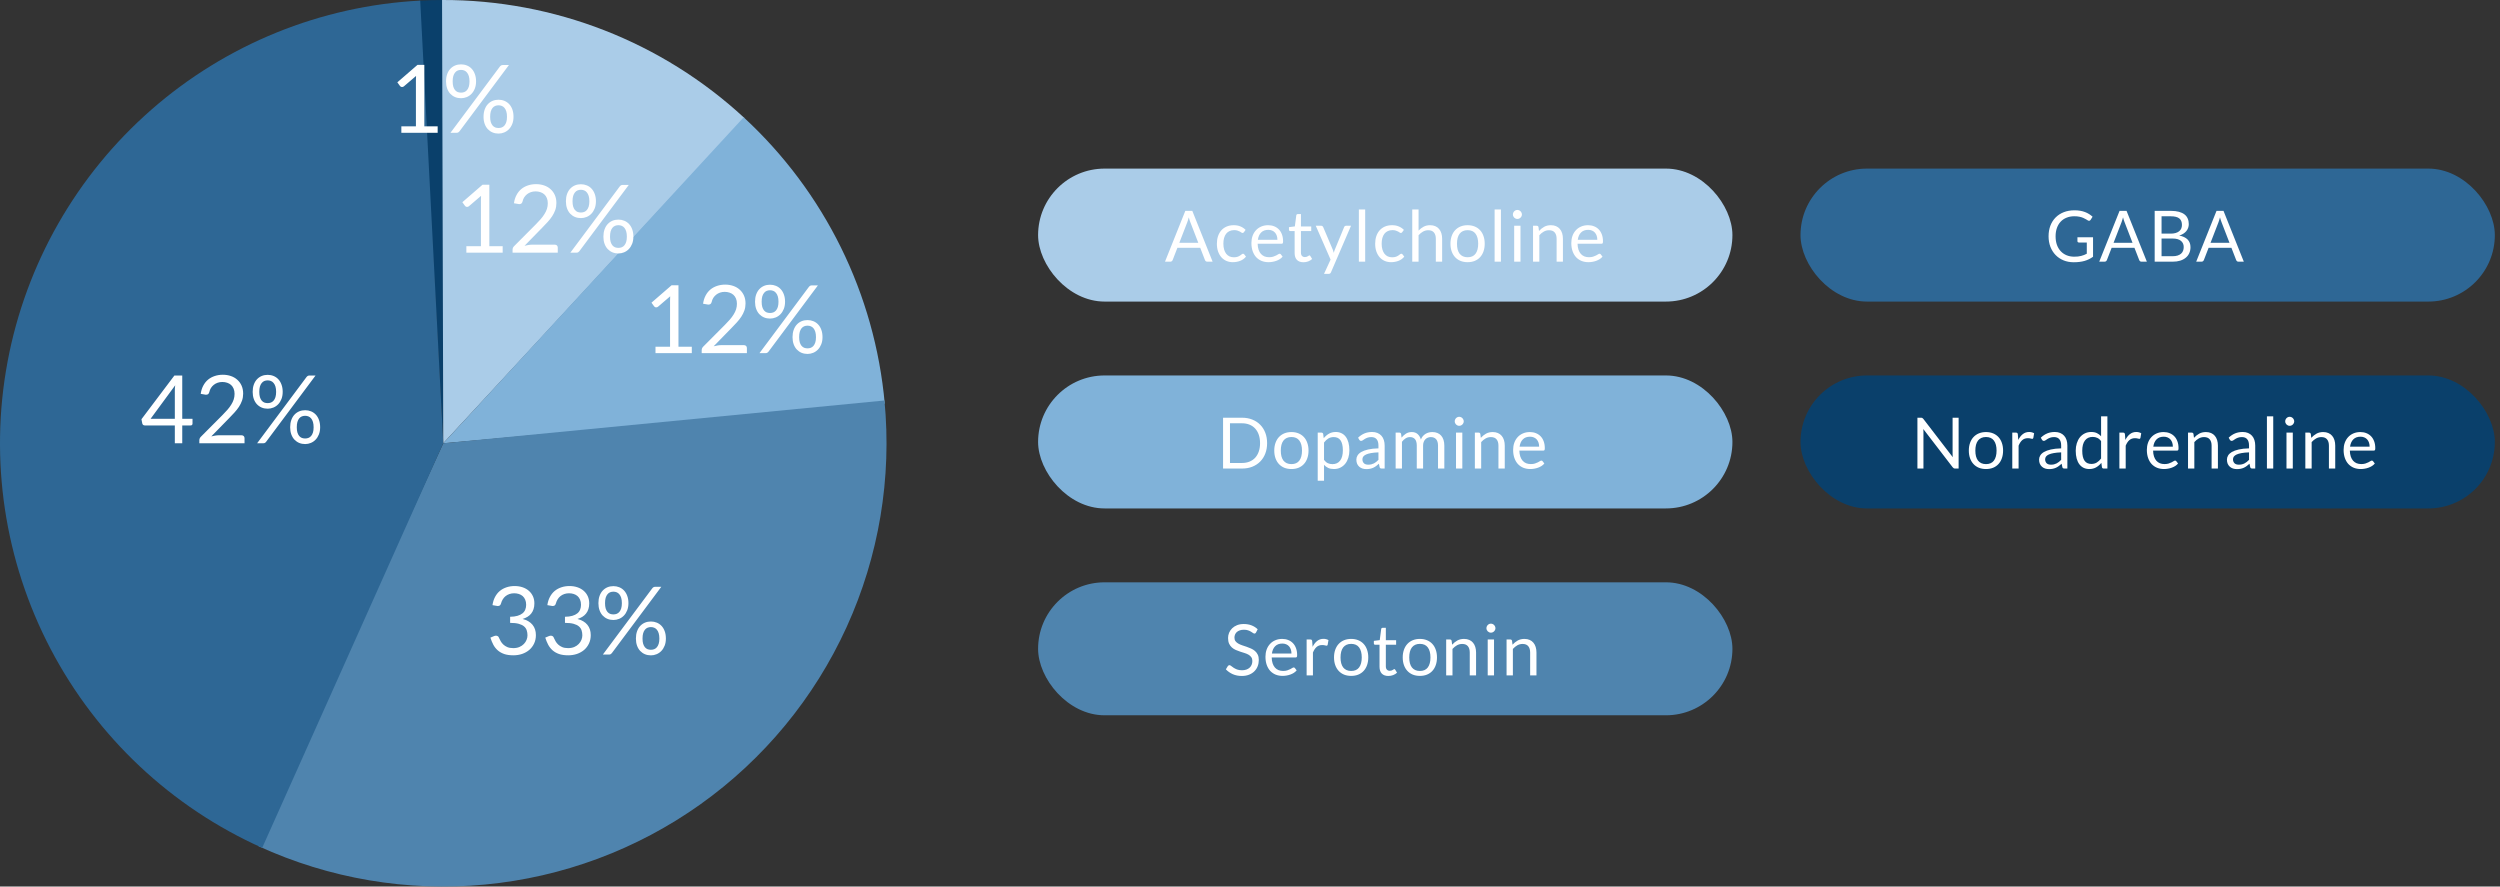
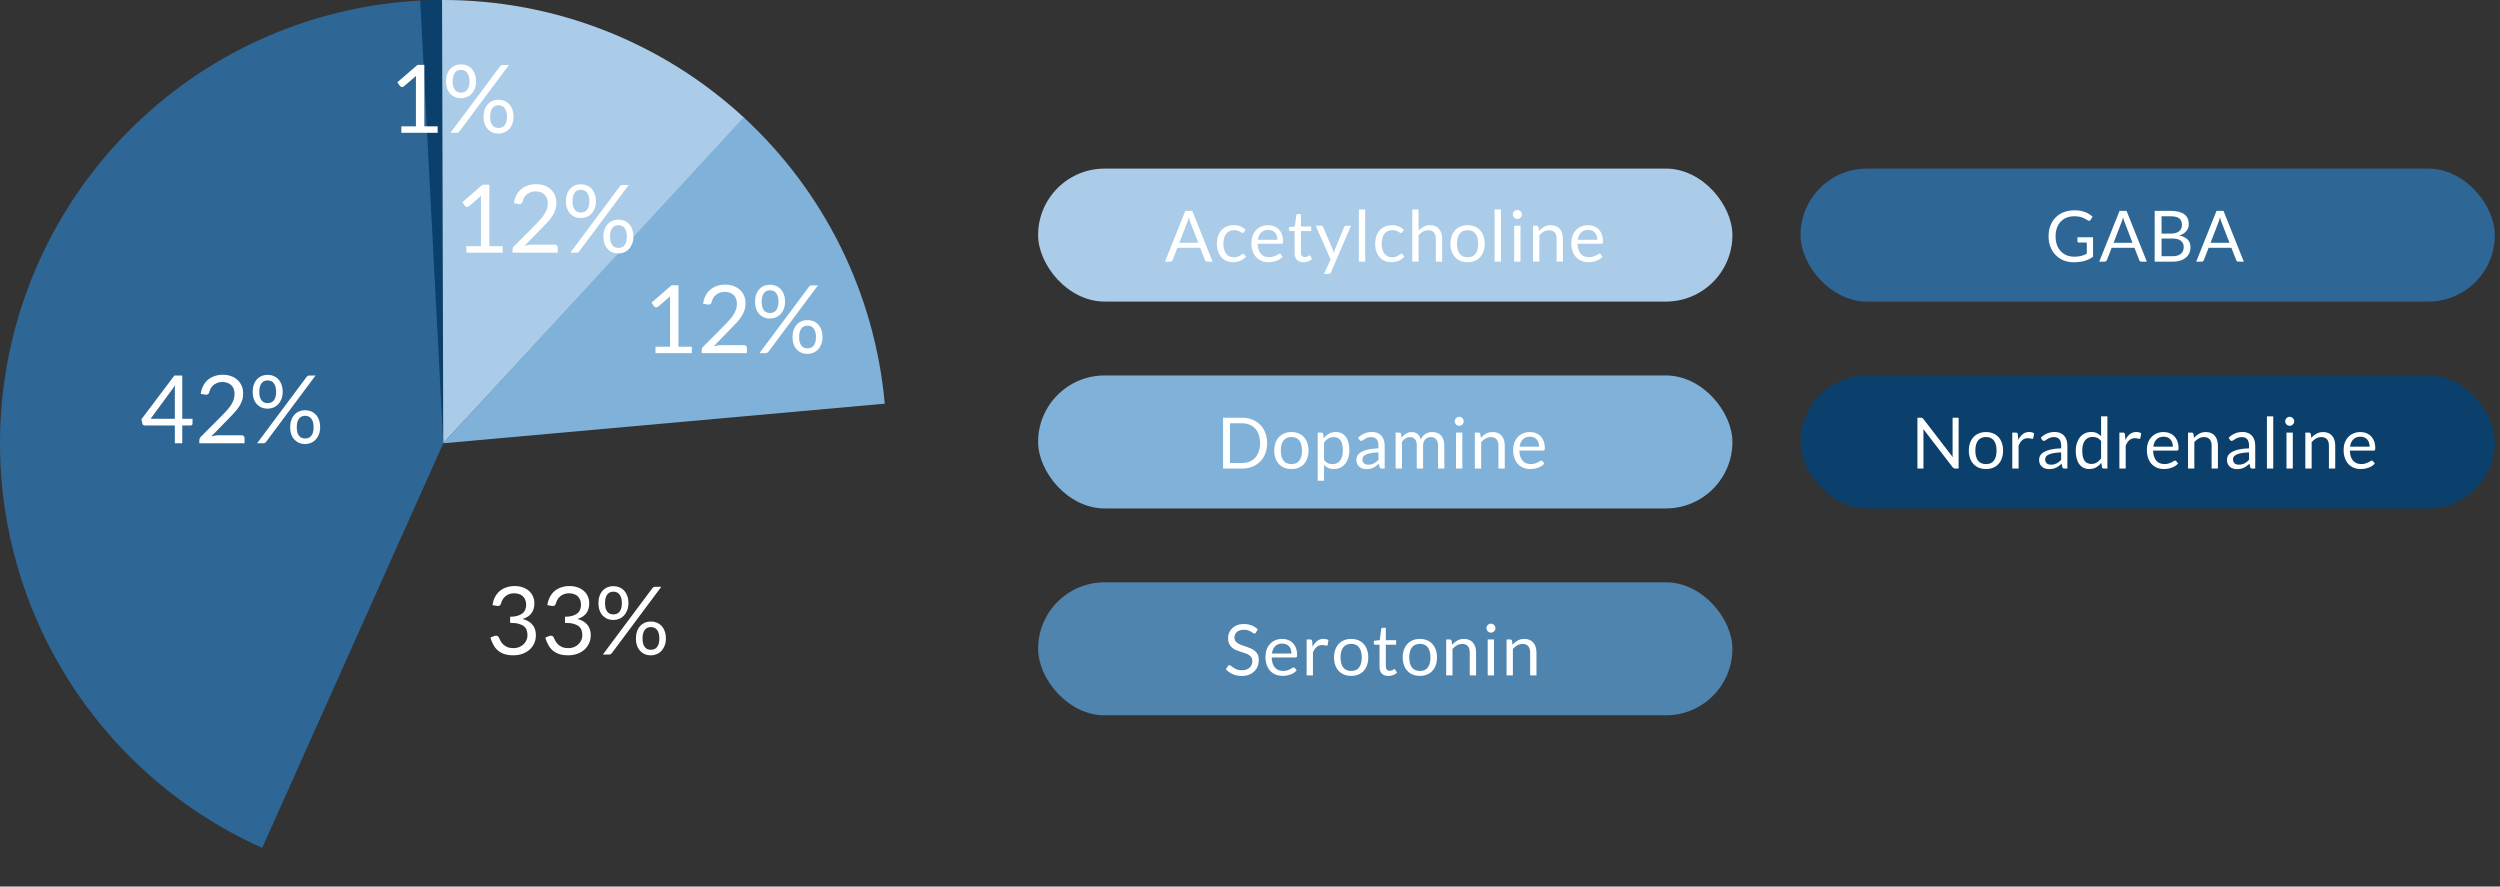
<svg xmlns="http://www.w3.org/2000/svg" width="423" height="150" viewBox="0 0 423 150" fill="none">
  <rect x="0" y="0" width="423" height="150" fill="#333333" stroke="none" />
  <rect x="175.646" y="28.527" width="117.48" height="22.5" rx="11.25" fill="#AACCE8" />
  <path d="M205.175 44.277H204.275C204.171 44.277 204.087 44.251 204.023 44.199C203.959 44.147 203.911 44.081 203.879 44.001L203.075 41.925H199.217L198.413 44.001C198.385 44.073 198.337 44.137 198.269 44.193C198.201 44.249 198.117 44.277 198.017 44.277H197.117L200.555 35.679H201.737L205.175 44.277ZM199.541 41.085H202.751L201.401 37.587C201.313 37.371 201.227 37.101 201.143 36.777C201.099 36.941 201.055 37.093 201.011 37.233C200.971 37.369 200.931 37.489 200.891 37.593L199.541 41.085ZM210.475 39.279C210.443 39.323 210.411 39.357 210.379 39.381C210.347 39.405 210.301 39.417 210.241 39.417C210.181 39.417 210.115 39.393 210.043 39.345C209.975 39.293 209.887 39.237 209.779 39.177C209.671 39.117 209.539 39.063 209.383 39.015C209.231 38.963 209.043 38.937 208.819 38.937C208.523 38.937 208.261 38.991 208.033 39.099C207.805 39.203 207.613 39.355 207.457 39.555C207.305 39.755 207.189 39.997 207.109 40.281C207.033 40.565 206.995 40.883 206.995 41.235C206.995 41.603 207.037 41.931 207.121 42.219C207.205 42.503 207.323 42.743 207.475 42.939C207.627 43.131 207.811 43.279 208.027 43.383C208.247 43.483 208.493 43.533 208.765 43.533C209.025 43.533 209.239 43.503 209.407 43.443C209.575 43.379 209.715 43.309 209.827 43.233C209.939 43.157 210.031 43.089 210.103 43.029C210.175 42.965 210.247 42.933 210.319 42.933C210.411 42.933 210.479 42.967 210.523 43.035L210.823 43.425C210.559 43.749 210.229 43.987 209.833 44.139C209.437 44.287 209.019 44.361 208.579 44.361C208.199 44.361 207.845 44.291 207.517 44.151C207.193 44.011 206.911 43.809 206.671 43.545C206.431 43.277 206.241 42.949 206.101 42.561C205.965 42.173 205.897 41.731 205.897 41.235C205.897 40.783 205.959 40.365 206.083 39.981C206.211 39.597 206.395 39.267 206.635 38.991C206.879 38.711 207.179 38.493 207.535 38.337C207.891 38.181 208.299 38.103 208.759 38.103C209.183 38.103 209.559 38.173 209.887 38.313C210.215 38.449 210.505 38.643 210.757 38.895L210.475 39.279ZM214.577 38.103C214.941 38.103 215.277 38.165 215.585 38.289C215.893 38.409 216.159 38.585 216.383 38.817C216.607 39.045 216.781 39.329 216.905 39.669C217.033 40.005 217.097 40.389 217.097 40.821C217.097 40.989 217.079 41.101 217.043 41.157C217.007 41.213 216.939 41.241 216.839 41.241H212.795C212.803 41.625 212.855 41.959 212.951 42.243C213.047 42.527 213.179 42.765 213.347 42.957C213.515 43.145 213.715 43.287 213.947 43.383C214.179 43.475 214.439 43.521 214.727 43.521C214.995 43.521 215.225 43.491 215.417 43.431C215.613 43.367 215.781 43.299 215.921 43.227C216.061 43.155 216.177 43.089 216.269 43.029C216.365 42.965 216.447 42.933 216.515 42.933C216.603 42.933 216.671 42.967 216.719 43.035L217.019 43.425C216.887 43.585 216.729 43.725 216.545 43.845C216.361 43.961 216.163 44.057 215.951 44.133C215.743 44.209 215.527 44.265 215.303 44.301C215.079 44.341 214.857 44.361 214.637 44.361C214.217 44.361 213.829 44.291 213.473 44.151C213.121 44.007 212.815 43.799 212.555 43.527C212.299 43.251 212.099 42.911 211.955 42.507C211.811 42.103 211.739 41.639 211.739 41.115C211.739 40.691 211.803 40.295 211.931 39.927C212.063 39.559 212.251 39.241 212.495 38.973C212.739 38.701 213.037 38.489 213.389 38.337C213.741 38.181 214.137 38.103 214.577 38.103ZM214.601 38.889C214.085 38.889 213.679 39.039 213.383 39.339C213.087 39.635 212.903 40.047 212.831 40.575H216.137C216.137 40.327 216.103 40.101 216.035 39.897C215.967 39.689 215.867 39.511 215.735 39.363C215.603 39.211 215.441 39.095 215.249 39.015C215.061 38.931 214.845 38.889 214.601 38.889ZM220.546 44.373C220.066 44.373 219.696 44.239 219.436 43.971C219.18 43.703 219.052 43.317 219.052 42.813V39.093H218.32C218.256 39.093 218.202 39.075 218.158 39.039C218.114 38.999 218.092 38.939 218.092 38.859V38.433L219.088 38.307L219.334 36.429C219.342 36.369 219.368 36.321 219.412 36.285C219.456 36.245 219.512 36.225 219.58 36.225H220.12V38.319H221.86V39.093H220.12V42.741C220.12 42.997 220.182 43.187 220.306 43.311C220.43 43.435 220.59 43.497 220.786 43.497C220.898 43.497 220.994 43.483 221.074 43.455C221.158 43.423 221.23 43.389 221.29 43.353C221.35 43.317 221.4 43.285 221.44 43.257C221.484 43.225 221.522 43.209 221.554 43.209C221.61 43.209 221.66 43.243 221.704 43.311L222.016 43.821C221.832 43.993 221.61 44.129 221.35 44.229C221.09 44.325 220.822 44.373 220.546 44.373ZM225.202 46.071C225.166 46.151 225.12 46.215 225.064 46.263C225.012 46.311 224.93 46.335 224.818 46.335H224.026L225.136 43.923L222.628 38.199H223.552C223.644 38.199 223.716 38.223 223.768 38.271C223.82 38.315 223.858 38.365 223.882 38.421L225.508 42.249C225.544 42.337 225.574 42.425 225.598 42.513C225.626 42.601 225.65 42.691 225.67 42.783C225.698 42.691 225.726 42.601 225.754 42.513C225.782 42.425 225.814 42.335 225.85 42.243L227.428 38.421C227.452 38.357 227.492 38.305 227.548 38.265C227.608 38.221 227.672 38.199 227.74 38.199H228.592L225.202 46.071ZM230.989 35.439V44.277H229.921V35.439H230.989ZM237.257 39.279C237.225 39.323 237.193 39.357 237.161 39.381C237.129 39.405 237.083 39.417 237.023 39.417C236.963 39.417 236.897 39.393 236.825 39.345C236.757 39.293 236.669 39.237 236.561 39.177C236.453 39.117 236.321 39.063 236.165 39.015C236.013 38.963 235.825 38.937 235.601 38.937C235.305 38.937 235.043 38.991 234.815 39.099C234.587 39.203 234.395 39.355 234.239 39.555C234.087 39.755 233.971 39.997 233.891 40.281C233.815 40.565 233.777 40.883 233.777 41.235C233.777 41.603 233.819 41.931 233.903 42.219C233.987 42.503 234.105 42.743 234.257 42.939C234.409 43.131 234.593 43.279 234.809 43.383C235.029 43.483 235.275 43.533 235.547 43.533C235.807 43.533 236.021 43.503 236.189 43.443C236.357 43.379 236.497 43.309 236.609 43.233C236.721 43.157 236.813 43.089 236.885 43.029C236.957 42.965 237.029 42.933 237.101 42.933C237.193 42.933 237.261 42.967 237.305 43.035L237.605 43.425C237.341 43.749 237.011 43.987 236.615 44.139C236.219 44.287 235.801 44.361 235.361 44.361C234.981 44.361 234.627 44.291 234.299 44.151C233.975 44.011 233.693 43.809 233.453 43.545C233.213 43.277 233.023 42.949 232.883 42.561C232.747 42.173 232.679 41.731 232.679 41.235C232.679 40.783 232.741 40.365 232.865 39.981C232.993 39.597 233.177 39.267 233.417 38.991C233.661 38.711 233.961 38.493 234.317 38.337C234.673 38.181 235.081 38.103 235.541 38.103C235.965 38.103 236.341 38.173 236.669 38.313C236.997 38.449 237.287 38.643 237.539 38.895L237.257 39.279ZM238.953 44.277V35.439H240.021V39.015C240.281 38.739 240.569 38.519 240.885 38.355C241.201 38.187 241.565 38.103 241.977 38.103C242.309 38.103 242.601 38.159 242.853 38.271C243.109 38.379 243.321 38.535 243.489 38.739C243.661 38.939 243.791 39.181 243.879 39.465C243.967 39.749 244.011 40.063 244.011 40.407V44.277H242.943V40.407C242.943 39.947 242.837 39.591 242.625 39.339C242.417 39.083 242.097 38.955 241.665 38.955C241.349 38.955 241.053 39.031 240.777 39.183C240.505 39.335 240.253 39.541 240.021 39.801V44.277H238.953ZM248.321 38.103C248.765 38.103 249.165 38.177 249.521 38.325C249.881 38.473 250.185 38.683 250.433 38.955C250.685 39.227 250.877 39.557 251.009 39.945C251.145 40.329 251.213 40.759 251.213 41.235C251.213 41.715 251.145 42.147 251.009 42.531C250.877 42.915 250.685 43.243 250.433 43.515C250.185 43.787 249.881 43.997 249.521 44.145C249.165 44.289 248.765 44.361 248.321 44.361C247.877 44.361 247.475 44.289 247.115 44.145C246.759 43.997 246.455 43.787 246.203 43.515C245.951 43.243 245.757 42.915 245.621 42.531C245.485 42.147 245.417 41.715 245.417 41.235C245.417 40.759 245.485 40.329 245.621 39.945C245.757 39.557 245.951 39.227 246.203 38.955C246.455 38.683 246.759 38.473 247.115 38.325C247.475 38.177 247.877 38.103 248.321 38.103ZM248.321 43.527C248.921 43.527 249.369 43.327 249.665 42.927C249.961 42.523 250.109 41.961 250.109 41.241C250.109 40.517 249.961 39.953 249.665 39.549C249.369 39.145 248.921 38.943 248.321 38.943C248.017 38.943 247.753 38.995 247.529 39.099C247.305 39.203 247.117 39.353 246.965 39.549C246.817 39.745 246.705 39.987 246.629 40.275C246.557 40.559 246.521 40.881 246.521 41.241C246.521 41.601 246.557 41.923 246.629 42.207C246.705 42.491 246.817 42.731 246.965 42.927C247.117 43.119 247.305 43.267 247.529 43.371C247.753 43.475 248.017 43.527 248.321 43.527ZM253.957 35.439V44.277H252.889V35.439H253.957ZM257.267 38.199V44.277H256.199V38.199H257.267ZM257.507 36.291C257.507 36.395 257.485 36.493 257.441 36.585C257.401 36.673 257.345 36.753 257.273 36.825C257.205 36.893 257.125 36.947 257.033 36.987C256.941 37.027 256.843 37.047 256.739 37.047C256.635 37.047 256.537 37.027 256.445 36.987C256.357 36.947 256.277 36.893 256.205 36.825C256.137 36.753 256.083 36.673 256.043 36.585C256.003 36.493 255.983 36.395 255.983 36.291C255.983 36.187 256.003 36.089 256.043 35.997C256.083 35.901 256.137 35.819 256.205 35.751C256.277 35.679 256.357 35.623 256.445 35.583C256.537 35.543 256.635 35.523 256.739 35.523C256.843 35.523 256.941 35.543 257.033 35.583C257.125 35.623 257.205 35.679 257.273 35.751C257.345 35.819 257.401 35.901 257.441 35.997C257.485 36.089 257.507 36.187 257.507 36.291ZM259.389 44.277V38.199H260.025C260.177 38.199 260.273 38.273 260.313 38.421L260.397 39.081C260.661 38.789 260.955 38.553 261.279 38.373C261.607 38.193 261.985 38.103 262.413 38.103C262.745 38.103 263.037 38.159 263.289 38.271C263.545 38.379 263.757 38.535 263.925 38.739C264.097 38.939 264.227 39.181 264.315 39.465C264.403 39.749 264.447 40.063 264.447 40.407V44.277H263.379V40.407C263.379 39.947 263.273 39.591 263.061 39.339C262.853 39.083 262.533 38.955 262.101 38.955C261.785 38.955 261.489 39.031 261.213 39.183C260.941 39.335 260.689 39.541 260.457 39.801V44.277H259.389ZM268.703 38.103C269.067 38.103 269.403 38.165 269.711 38.289C270.019 38.409 270.285 38.585 270.509 38.817C270.733 39.045 270.907 39.329 271.031 39.669C271.159 40.005 271.223 40.389 271.223 40.821C271.223 40.989 271.205 41.101 271.169 41.157C271.133 41.213 271.065 41.241 270.965 41.241H266.921C266.929 41.625 266.981 41.959 267.077 42.243C267.173 42.527 267.305 42.765 267.473 42.957C267.641 43.145 267.841 43.287 268.073 43.383C268.305 43.475 268.565 43.521 268.853 43.521C269.121 43.521 269.351 43.491 269.543 43.431C269.739 43.367 269.907 43.299 270.047 43.227C270.187 43.155 270.303 43.089 270.395 43.029C270.491 42.965 270.573 42.933 270.641 42.933C270.729 42.933 270.797 42.967 270.845 43.035L271.145 43.425C271.013 43.585 270.855 43.725 270.671 43.845C270.487 43.961 270.289 44.057 270.077 44.133C269.869 44.209 269.653 44.265 269.429 44.301C269.205 44.341 268.983 44.361 268.763 44.361C268.343 44.361 267.955 44.291 267.599 44.151C267.247 44.007 266.941 43.799 266.681 43.527C266.425 43.251 266.225 42.911 266.081 42.507C265.937 42.103 265.865 41.639 265.865 41.115C265.865 40.691 265.929 40.295 266.057 39.927C266.189 39.559 266.377 39.241 266.621 38.973C266.865 38.701 267.163 38.489 267.515 38.337C267.867 38.181 268.263 38.103 268.703 38.103ZM268.727 38.889C268.211 38.889 267.805 39.039 267.509 39.339C267.213 39.635 267.029 40.047 266.957 40.575H270.263C270.263 40.327 270.229 40.101 270.161 39.897C270.093 39.689 269.993 39.511 269.861 39.363C269.729 39.211 269.567 39.095 269.375 39.015C269.187 38.931 268.971 38.889 268.727 38.889Z" fill="white" />
  <rect x="304.646" y="28.527" width="117.48" height="22.5" rx="11.25" fill="#2E6795" />
  <path d="M350.956 43.431C351.188 43.431 351.4 43.421 351.592 43.401C351.788 43.377 351.972 43.343 352.144 43.299C352.316 43.255 352.478 43.203 352.63 43.143C352.782 43.079 352.934 43.007 353.086 42.927V41.031H351.754C351.678 41.031 351.616 41.009 351.568 40.965C351.524 40.921 351.502 40.867 351.502 40.803V40.143H354.142V43.443C353.926 43.599 353.7 43.735 353.464 43.851C353.232 43.967 352.982 44.065 352.714 44.145C352.45 44.221 352.166 44.277 351.862 44.313C351.558 44.353 351.228 44.373 350.872 44.373C350.248 44.373 349.676 44.267 349.156 44.055C348.636 43.839 348.188 43.539 347.812 43.155C347.436 42.767 347.142 42.303 346.93 41.763C346.722 41.223 346.618 40.629 346.618 39.981C346.618 39.325 346.72 38.727 346.924 38.187C347.132 37.647 347.426 37.185 347.806 36.801C348.19 36.413 348.652 36.113 349.192 35.901C349.736 35.689 350.344 35.583 351.016 35.583C351.356 35.583 351.672 35.609 351.964 35.661C352.256 35.709 352.526 35.781 352.774 35.877C353.026 35.969 353.258 36.083 353.47 36.219C353.682 36.351 353.88 36.501 354.064 36.669L353.734 37.197C353.666 37.305 353.578 37.359 353.47 37.359C353.406 37.359 353.336 37.337 353.26 37.293C353.16 37.237 353.048 37.169 352.924 37.089C352.8 37.009 352.648 36.933 352.468 36.861C352.292 36.785 352.082 36.721 351.838 36.669C351.598 36.617 351.312 36.591 350.98 36.591C350.496 36.591 350.058 36.671 349.666 36.831C349.274 36.987 348.94 37.213 348.664 37.509C348.388 37.801 348.176 38.157 348.028 38.577C347.88 38.993 347.806 39.461 347.806 39.981C347.806 40.525 347.882 41.011 348.034 41.439C348.19 41.863 348.408 42.223 348.688 42.519C348.968 42.815 349.3 43.041 349.684 43.197C350.068 43.353 350.492 43.431 350.956 43.431ZM363.249 44.277H362.349C362.245 44.277 362.161 44.251 362.097 44.199C362.033 44.147 361.985 44.081 361.953 44.001L361.149 41.925H357.291L356.487 44.001C356.459 44.073 356.411 44.137 356.343 44.193C356.275 44.249 356.191 44.277 356.091 44.277H355.191L358.629 35.679H359.811L363.249 44.277ZM357.615 41.085H360.825L359.475 37.587C359.387 37.371 359.301 37.101 359.217 36.777C359.173 36.941 359.129 37.093 359.085 37.233C359.045 37.369 359.005 37.489 358.965 37.593L357.615 41.085ZM364.571 44.277V35.679H367.313C367.841 35.679 368.295 35.731 368.675 35.835C369.059 35.939 369.373 36.087 369.617 36.279C369.865 36.471 370.047 36.707 370.163 36.987C370.283 37.263 370.343 37.575 370.343 37.923C370.343 38.135 370.309 38.339 370.241 38.535C370.177 38.731 370.077 38.913 369.941 39.081C369.809 39.249 369.641 39.399 369.437 39.531C369.237 39.663 369.001 39.771 368.729 39.855C369.357 39.979 369.831 40.205 370.151 40.533C370.471 40.861 370.631 41.293 370.631 41.829C370.631 42.193 370.563 42.525 370.427 42.825C370.295 43.125 370.099 43.383 369.839 43.599C369.583 43.815 369.267 43.983 368.891 44.103C368.519 44.219 368.093 44.277 367.613 44.277H364.571ZM365.735 40.359V43.353H367.595C367.927 43.353 368.211 43.315 368.447 43.239C368.687 43.163 368.883 43.057 369.035 42.921C369.191 42.781 369.305 42.617 369.377 42.429C369.449 42.237 369.485 42.027 369.485 41.799C369.485 41.355 369.327 41.005 369.011 40.749C368.699 40.489 368.225 40.359 367.589 40.359H365.735ZM365.735 39.531H367.271C367.599 39.531 367.883 39.495 368.123 39.423C368.363 39.351 368.561 39.251 368.717 39.123C368.877 38.995 368.995 38.841 369.071 38.661C369.147 38.477 369.185 38.277 369.185 38.061C369.185 37.557 369.033 37.187 368.729 36.951C368.425 36.715 367.953 36.597 367.313 36.597H365.735V39.531ZM379.655 44.277H378.755C378.651 44.277 378.567 44.251 378.503 44.199C378.439 44.147 378.391 44.081 378.359 44.001L377.555 41.925H373.697L372.893 44.001C372.865 44.073 372.817 44.137 372.749 44.193C372.681 44.249 372.597 44.277 372.497 44.277H371.597L375.035 35.679H376.217L379.655 44.277ZM374.021 41.085H377.231L375.881 37.587C375.793 37.371 375.707 37.101 375.623 36.777C375.579 36.941 375.535 37.093 375.491 37.233C375.451 37.369 375.411 37.489 375.371 37.593L374.021 41.085Z" fill="white" />
  <rect x="175.646" y="63.527" width="117.48" height="22.5" rx="11.25" fill="#80B2D9" />
  <path d="M214.395 74.981C214.395 75.625 214.293 76.211 214.089 76.739C213.885 77.267 213.597 77.719 213.225 78.095C212.853 78.471 212.407 78.763 211.887 78.971C211.367 79.175 210.791 79.277 210.159 79.277H206.943V70.679H210.159C210.791 70.679 211.367 70.783 211.887 70.991C212.407 71.195 212.853 71.487 213.225 71.867C213.597 72.243 213.885 72.695 214.089 73.223C214.293 73.751 214.395 74.337 214.395 74.981ZM213.201 74.981C213.201 74.453 213.129 73.981 212.985 73.565C212.841 73.149 212.637 72.797 212.373 72.509C212.109 72.221 211.789 72.001 211.413 71.849C211.037 71.697 210.619 71.621 210.159 71.621H208.113V78.335H210.159C210.619 78.335 211.037 78.259 211.413 78.107C211.789 77.955 212.109 77.737 212.373 77.453C212.637 77.165 212.841 76.813 212.985 76.397C213.129 75.981 213.201 75.509 213.201 74.981ZM218.51 73.103C218.954 73.103 219.354 73.177 219.71 73.325C220.07 73.473 220.374 73.683 220.622 73.955C220.874 74.227 221.066 74.557 221.198 74.945C221.334 75.329 221.402 75.759 221.402 76.235C221.402 76.715 221.334 77.147 221.198 77.531C221.066 77.915 220.874 78.243 220.622 78.515C220.374 78.787 220.07 78.997 219.71 79.145C219.354 79.289 218.954 79.361 218.51 79.361C218.066 79.361 217.664 79.289 217.304 79.145C216.948 78.997 216.644 78.787 216.392 78.515C216.14 78.243 215.946 77.915 215.81 77.531C215.674 77.147 215.606 76.715 215.606 76.235C215.606 75.759 215.674 75.329 215.81 74.945C215.946 74.557 216.14 74.227 216.392 73.955C216.644 73.683 216.948 73.473 217.304 73.325C217.664 73.177 218.066 73.103 218.51 73.103ZM218.51 78.527C219.11 78.527 219.558 78.327 219.854 77.927C220.15 77.523 220.298 76.961 220.298 76.241C220.298 75.517 220.15 74.953 219.854 74.549C219.558 74.145 219.11 73.943 218.51 73.943C218.206 73.943 217.942 73.995 217.718 74.099C217.494 74.203 217.306 74.353 217.154 74.549C217.006 74.745 216.894 74.987 216.818 75.275C216.746 75.559 216.71 75.881 216.71 76.241C216.71 76.601 216.746 76.923 216.818 77.207C216.894 77.491 217.006 77.731 217.154 77.927C217.306 78.119 217.494 78.267 217.718 78.371C217.942 78.475 218.206 78.527 218.51 78.527ZM222.958 81.335V73.199H223.594C223.746 73.199 223.842 73.273 223.882 73.421L223.972 74.141C224.232 73.825 224.528 73.571 224.86 73.379C225.196 73.187 225.582 73.091 226.018 73.091C226.366 73.091 226.682 73.159 226.966 73.295C227.25 73.427 227.492 73.625 227.692 73.889C227.892 74.149 228.046 74.473 228.154 74.861C228.262 75.249 228.316 75.695 228.316 76.199C228.316 76.647 228.256 77.065 228.136 77.453C228.016 77.837 227.844 78.171 227.62 78.455C227.396 78.735 227.12 78.957 226.792 79.121C226.468 79.281 226.102 79.361 225.694 79.361C225.318 79.361 224.996 79.299 224.728 79.175C224.464 79.051 224.23 78.875 224.026 78.647V81.335H222.958ZM225.664 73.955C225.316 73.955 225.01 74.035 224.746 74.195C224.486 74.355 224.246 74.581 224.026 74.873V77.813C224.222 78.077 224.436 78.263 224.668 78.371C224.904 78.479 225.166 78.533 225.454 78.533C226.018 78.533 226.452 78.331 226.756 77.927C227.06 77.523 227.212 76.947 227.212 76.199C227.212 75.803 227.176 75.463 227.104 75.179C227.036 74.895 226.936 74.663 226.804 74.483C226.672 74.299 226.51 74.165 226.318 74.081C226.126 73.997 225.908 73.955 225.664 73.955ZM234.283 79.277H233.809C233.705 79.277 233.621 79.261 233.557 79.229C233.493 79.197 233.451 79.129 233.431 79.025L233.311 78.461C233.151 78.605 232.995 78.735 232.843 78.851C232.691 78.963 232.531 79.059 232.363 79.139C232.195 79.215 232.015 79.273 231.823 79.313C231.635 79.353 231.425 79.373 231.193 79.373C230.957 79.373 230.735 79.341 230.527 79.277C230.323 79.209 230.145 79.109 229.993 78.977C229.841 78.845 229.719 78.679 229.627 78.479C229.539 78.275 229.495 78.035 229.495 77.759C229.495 77.519 229.561 77.289 229.693 77.069C229.825 76.845 230.037 76.647 230.329 76.475C230.625 76.303 231.011 76.163 231.487 76.055C231.963 75.943 232.545 75.879 233.233 75.863V75.389C233.233 74.917 233.131 74.561 232.927 74.321C232.727 74.077 232.429 73.955 232.033 73.955C231.773 73.955 231.553 73.989 231.373 74.057C231.197 74.121 231.043 74.195 230.911 74.279C230.783 74.359 230.671 74.433 230.575 74.501C230.483 74.565 230.391 74.597 230.299 74.597C230.227 74.597 230.163 74.579 230.107 74.543C230.055 74.503 230.013 74.455 229.981 74.399L229.789 74.057C230.125 73.733 230.487 73.491 230.875 73.331C231.263 73.171 231.693 73.091 232.165 73.091C232.505 73.091 232.807 73.147 233.071 73.259C233.335 73.371 233.557 73.527 233.737 73.727C233.917 73.927 234.053 74.169 234.145 74.453C234.237 74.737 234.283 75.049 234.283 75.389V79.277ZM231.511 78.623C231.699 78.623 231.871 78.605 232.027 78.569C232.183 78.529 232.329 78.475 232.465 78.407C232.605 78.335 232.737 78.249 232.861 78.149C232.989 78.049 233.113 77.935 233.233 77.807V76.541C232.741 76.557 232.323 76.597 231.979 76.661C231.635 76.721 231.355 76.801 231.139 76.901C230.923 77.001 230.765 77.119 230.665 77.255C230.569 77.391 230.521 77.543 230.521 77.711C230.521 77.871 230.547 78.009 230.599 78.125C230.651 78.241 230.721 78.337 230.809 78.413C230.897 78.485 231.001 78.539 231.121 78.575C231.241 78.607 231.371 78.623 231.511 78.623ZM236.142 79.277V73.199H236.778C236.93 73.199 237.026 73.273 237.066 73.421L237.144 74.045C237.368 73.769 237.618 73.543 237.894 73.367C238.174 73.191 238.498 73.103 238.866 73.103C239.278 73.103 239.61 73.217 239.862 73.445C240.118 73.673 240.302 73.981 240.414 74.369C240.498 74.149 240.608 73.959 240.744 73.799C240.884 73.639 241.04 73.507 241.212 73.403C241.384 73.299 241.566 73.223 241.758 73.175C241.954 73.127 242.152 73.103 242.352 73.103C242.672 73.103 242.956 73.155 243.204 73.259C243.456 73.359 243.668 73.507 243.84 73.703C244.016 73.899 244.15 74.141 244.242 74.429C244.334 74.713 244.38 75.039 244.38 75.407V79.277H243.312V75.407C243.312 74.931 243.208 74.571 243 74.327C242.792 74.079 242.49 73.955 242.094 73.955C241.918 73.955 241.75 73.987 241.59 74.051C241.434 74.111 241.296 74.201 241.176 74.321C241.056 74.441 240.96 74.593 240.888 74.777C240.82 74.957 240.786 75.167 240.786 75.407V79.277H239.718V75.407C239.718 74.919 239.62 74.555 239.424 74.315C239.228 74.075 238.942 73.955 238.566 73.955C238.302 73.955 238.056 74.027 237.828 74.171C237.604 74.311 237.398 74.503 237.21 74.747V79.277H236.142ZM247.425 73.199V79.277H246.357V73.199H247.425ZM247.665 71.291C247.665 71.395 247.643 71.493 247.599 71.585C247.559 71.673 247.503 71.753 247.431 71.825C247.363 71.893 247.283 71.947 247.191 71.987C247.099 72.027 247.001 72.047 246.897 72.047C246.793 72.047 246.695 72.027 246.603 71.987C246.515 71.947 246.435 71.893 246.363 71.825C246.295 71.753 246.241 71.673 246.201 71.585C246.161 71.493 246.141 71.395 246.141 71.291C246.141 71.187 246.161 71.089 246.201 70.997C246.241 70.901 246.295 70.819 246.363 70.751C246.435 70.679 246.515 70.623 246.603 70.583C246.695 70.543 246.793 70.523 246.897 70.523C247.001 70.523 247.099 70.543 247.191 70.583C247.283 70.623 247.363 70.679 247.431 70.751C247.503 70.819 247.559 70.901 247.599 70.997C247.643 71.089 247.665 71.187 247.665 71.291ZM249.547 79.277V73.199H250.183C250.335 73.199 250.431 73.273 250.471 73.421L250.555 74.081C250.819 73.789 251.113 73.553 251.437 73.373C251.765 73.193 252.143 73.103 252.571 73.103C252.903 73.103 253.195 73.159 253.447 73.271C253.703 73.379 253.915 73.535 254.083 73.739C254.255 73.939 254.385 74.181 254.473 74.465C254.561 74.749 254.605 75.063 254.605 75.407V79.277H253.537V75.407C253.537 74.947 253.431 74.591 253.219 74.339C253.011 74.083 252.691 73.955 252.259 73.955C251.943 73.955 251.647 74.031 251.371 74.183C251.099 74.335 250.847 74.541 250.615 74.801V79.277H249.547ZM258.861 73.103C259.225 73.103 259.561 73.165 259.869 73.289C260.177 73.409 260.443 73.585 260.667 73.817C260.891 74.045 261.065 74.329 261.189 74.669C261.317 75.005 261.381 75.389 261.381 75.821C261.381 75.989 261.363 76.101 261.327 76.157C261.291 76.213 261.223 76.241 261.123 76.241H257.079C257.087 76.625 257.139 76.959 257.235 77.243C257.331 77.527 257.463 77.765 257.631 77.957C257.799 78.145 257.999 78.287 258.231 78.383C258.463 78.475 258.723 78.521 259.011 78.521C259.279 78.521 259.509 78.491 259.701 78.431C259.897 78.367 260.065 78.299 260.205 78.227C260.345 78.155 260.461 78.089 260.553 78.029C260.649 77.965 260.731 77.933 260.799 77.933C260.887 77.933 260.955 77.967 261.003 78.035L261.303 78.425C261.171 78.585 261.013 78.725 260.829 78.845C260.645 78.961 260.447 79.057 260.235 79.133C260.027 79.209 259.811 79.265 259.587 79.301C259.363 79.341 259.141 79.361 258.921 79.361C258.501 79.361 258.113 79.291 257.757 79.151C257.405 79.007 257.099 78.799 256.839 78.527C256.583 78.251 256.383 77.911 256.239 77.507C256.095 77.103 256.023 76.639 256.023 76.115C256.023 75.691 256.087 75.295 256.215 74.927C256.347 74.559 256.535 74.241 256.779 73.973C257.023 73.701 257.321 73.489 257.673 73.337C258.025 73.181 258.421 73.103 258.861 73.103ZM258.885 73.889C258.369 73.889 257.963 74.039 257.667 74.339C257.371 74.635 257.187 75.047 257.115 75.575H260.421C260.421 75.327 260.387 75.101 260.319 74.897C260.251 74.689 260.151 74.511 260.019 74.363C259.887 74.211 259.725 74.095 259.533 74.015C259.345 73.931 259.129 73.889 258.885 73.889Z" fill="white" />
  <rect x="304.646" y="63.527" width="117.48" height="22.5" rx="11.25" fill="#0A406B" />
  <path d="M325.027 70.679C325.131 70.679 325.207 70.693 325.255 70.721C325.307 70.745 325.365 70.797 325.429 70.877L330.409 77.357C330.397 77.253 330.389 77.153 330.385 77.057C330.381 76.957 330.379 76.861 330.379 76.769V70.679H331.399V79.277H330.811C330.719 79.277 330.641 79.261 330.577 79.229C330.517 79.197 330.457 79.143 330.397 79.067L325.423 72.593C325.431 72.693 325.437 72.791 325.441 72.887C325.445 72.983 325.447 73.071 325.447 73.151V79.277H324.427V70.679H325.027ZM336.03 73.103C336.474 73.103 336.874 73.177 337.23 73.325C337.59 73.473 337.894 73.683 338.142 73.955C338.394 74.227 338.586 74.557 338.718 74.945C338.854 75.329 338.922 75.759 338.922 76.235C338.922 76.715 338.854 77.147 338.718 77.531C338.586 77.915 338.394 78.243 338.142 78.515C337.894 78.787 337.59 78.997 337.23 79.145C336.874 79.289 336.474 79.361 336.03 79.361C335.586 79.361 335.184 79.289 334.824 79.145C334.468 78.997 334.164 78.787 333.912 78.515C333.66 78.243 333.466 77.915 333.33 77.531C333.194 77.147 333.126 76.715 333.126 76.235C333.126 75.759 333.194 75.329 333.33 74.945C333.466 74.557 333.66 74.227 333.912 73.955C334.164 73.683 334.468 73.473 334.824 73.325C335.184 73.177 335.586 73.103 336.03 73.103ZM336.03 78.527C336.63 78.527 337.078 78.327 337.374 77.927C337.67 77.523 337.818 76.961 337.818 76.241C337.818 75.517 337.67 74.953 337.374 74.549C337.078 74.145 336.63 73.943 336.03 73.943C335.726 73.943 335.462 73.995 335.238 74.099C335.014 74.203 334.826 74.353 334.674 74.549C334.526 74.745 334.414 74.987 334.338 75.275C334.266 75.559 334.23 75.881 334.23 76.241C334.23 76.601 334.266 76.923 334.338 77.207C334.414 77.491 334.526 77.731 334.674 77.927C334.826 78.119 335.014 78.267 335.238 78.371C335.462 78.475 335.726 78.527 336.03 78.527ZM340.478 79.277V73.199H341.09C341.206 73.199 341.286 73.221 341.33 73.265C341.374 73.309 341.404 73.385 341.42 73.493L341.492 74.441C341.7 74.017 341.956 73.687 342.26 73.451C342.568 73.211 342.928 73.091 343.34 73.091C343.508 73.091 343.66 73.111 343.796 73.151C343.932 73.187 344.058 73.239 344.174 73.307L344.036 74.105C344.008 74.205 343.946 74.255 343.85 74.255C343.794 74.255 343.708 74.237 343.592 74.201C343.476 74.161 343.314 74.141 343.106 74.141C342.734 74.141 342.422 74.249 342.17 74.465C341.922 74.681 341.714 74.995 341.546 75.407V79.277H340.478ZM349.799 79.277H349.325C349.221 79.277 349.137 79.261 349.073 79.229C349.009 79.197 348.967 79.129 348.947 79.025L348.827 78.461C348.667 78.605 348.511 78.735 348.359 78.851C348.207 78.963 348.047 79.059 347.879 79.139C347.711 79.215 347.531 79.273 347.339 79.313C347.151 79.353 346.941 79.373 346.709 79.373C346.473 79.373 346.251 79.341 346.043 79.277C345.839 79.209 345.661 79.109 345.509 78.977C345.357 78.845 345.235 78.679 345.143 78.479C345.055 78.275 345.011 78.035 345.011 77.759C345.011 77.519 345.077 77.289 345.209 77.069C345.341 76.845 345.553 76.647 345.845 76.475C346.141 76.303 346.527 76.163 347.003 76.055C347.479 75.943 348.061 75.879 348.749 75.863V75.389C348.749 74.917 348.647 74.561 348.443 74.321C348.243 74.077 347.945 73.955 347.549 73.955C347.289 73.955 347.069 73.989 346.889 74.057C346.713 74.121 346.559 74.195 346.427 74.279C346.299 74.359 346.187 74.433 346.091 74.501C345.999 74.565 345.907 74.597 345.815 74.597C345.743 74.597 345.679 74.579 345.623 74.543C345.571 74.503 345.529 74.455 345.497 74.399L345.305 74.057C345.641 73.733 346.003 73.491 346.391 73.331C346.779 73.171 347.209 73.091 347.681 73.091C348.021 73.091 348.323 73.147 348.587 73.259C348.851 73.371 349.073 73.527 349.253 73.727C349.433 73.927 349.569 74.169 349.661 74.453C349.753 74.737 349.799 75.049 349.799 75.389V79.277ZM347.027 78.623C347.215 78.623 347.387 78.605 347.543 78.569C347.699 78.529 347.845 78.475 347.981 78.407C348.121 78.335 348.253 78.249 348.377 78.149C348.505 78.049 348.629 77.935 348.749 77.807V76.541C348.257 76.557 347.839 76.597 347.495 76.661C347.151 76.721 346.871 76.801 346.655 76.901C346.439 77.001 346.281 77.119 346.181 77.255C346.085 77.391 346.037 77.543 346.037 77.711C346.037 77.871 346.063 78.009 346.115 78.125C346.167 78.241 346.237 78.337 346.325 78.413C346.413 78.485 346.517 78.539 346.637 78.575C346.757 78.607 346.887 78.623 347.027 78.623ZM355.935 79.277C355.783 79.277 355.687 79.203 355.647 79.055L355.551 78.317C355.291 78.633 354.993 78.887 354.657 79.079C354.325 79.267 353.943 79.361 353.511 79.361C353.163 79.361 352.847 79.295 352.563 79.163C352.279 79.027 352.037 78.829 351.837 78.569C351.637 78.309 351.483 77.985 351.375 77.597C351.267 77.209 351.213 76.763 351.213 76.259C351.213 75.811 351.273 75.395 351.393 75.011C351.513 74.623 351.685 74.287 351.909 74.003C352.137 73.719 352.413 73.497 352.737 73.337C353.061 73.173 353.429 73.091 353.841 73.091C354.213 73.091 354.531 73.155 354.795 73.283C355.059 73.407 355.295 73.583 355.503 73.811V70.439H356.571V79.277H355.935ZM353.865 78.497C354.213 78.497 354.517 78.417 354.777 78.257C355.041 78.097 355.283 77.871 355.503 77.579V74.639C355.307 74.375 355.091 74.191 354.855 74.087C354.623 73.979 354.365 73.925 354.081 73.925C353.513 73.925 353.077 74.127 352.773 74.531C352.469 74.935 352.317 75.511 352.317 76.259C352.317 76.655 352.351 76.995 352.419 77.279C352.487 77.559 352.587 77.791 352.719 77.975C352.851 78.155 353.013 78.287 353.205 78.371C353.397 78.455 353.617 78.497 353.865 78.497ZM358.6 79.277V73.199H359.212C359.328 73.199 359.408 73.221 359.452 73.265C359.496 73.309 359.526 73.385 359.542 73.493L359.614 74.441C359.822 74.017 360.078 73.687 360.382 73.451C360.69 73.211 361.05 73.091 361.462 73.091C361.63 73.091 361.782 73.111 361.918 73.151C362.054 73.187 362.18 73.239 362.296 73.307L362.158 74.105C362.13 74.205 362.068 74.255 361.972 74.255C361.916 74.255 361.83 74.237 361.714 74.201C361.598 74.161 361.436 74.141 361.228 74.141C360.856 74.141 360.544 74.249 360.292 74.465C360.044 74.681 359.836 74.995 359.668 75.407V79.277H358.6ZM366.086 73.103C366.45 73.103 366.786 73.165 367.094 73.289C367.402 73.409 367.668 73.585 367.892 73.817C368.116 74.045 368.29 74.329 368.414 74.669C368.542 75.005 368.606 75.389 368.606 75.821C368.606 75.989 368.588 76.101 368.552 76.157C368.516 76.213 368.448 76.241 368.348 76.241H364.304C364.312 76.625 364.364 76.959 364.46 77.243C364.556 77.527 364.688 77.765 364.856 77.957C365.024 78.145 365.224 78.287 365.456 78.383C365.688 78.475 365.948 78.521 366.236 78.521C366.504 78.521 366.734 78.491 366.926 78.431C367.122 78.367 367.29 78.299 367.43 78.227C367.57 78.155 367.686 78.089 367.778 78.029C367.874 77.965 367.956 77.933 368.024 77.933C368.112 77.933 368.18 77.967 368.228 78.035L368.528 78.425C368.396 78.585 368.238 78.725 368.054 78.845C367.87 78.961 367.672 79.057 367.46 79.133C367.252 79.209 367.036 79.265 366.812 79.301C366.588 79.341 366.366 79.361 366.146 79.361C365.726 79.361 365.338 79.291 364.982 79.151C364.63 79.007 364.324 78.799 364.064 78.527C363.808 78.251 363.608 77.911 363.464 77.507C363.32 77.103 363.248 76.639 363.248 76.115C363.248 75.691 363.312 75.295 363.44 74.927C363.572 74.559 363.76 74.241 364.004 73.973C364.248 73.701 364.546 73.489 364.898 73.337C365.25 73.181 365.646 73.103 366.086 73.103ZM366.11 73.889C365.594 73.889 365.188 74.039 364.892 74.339C364.596 74.635 364.412 75.047 364.34 75.575H367.646C367.646 75.327 367.612 75.101 367.544 74.897C367.476 74.689 367.376 74.511 367.244 74.363C367.112 74.211 366.95 74.095 366.758 74.015C366.57 73.931 366.354 73.889 366.11 73.889ZM370.213 79.277V73.199H370.849C371.001 73.199 371.097 73.273 371.137 73.421L371.221 74.081C371.485 73.789 371.779 73.553 372.103 73.373C372.431 73.193 372.809 73.103 373.237 73.103C373.569 73.103 373.861 73.159 374.113 73.271C374.369 73.379 374.581 73.535 374.749 73.739C374.921 73.939 375.051 74.181 375.139 74.465C375.227 74.749 375.271 75.063 375.271 75.407V79.277H374.203V75.407C374.203 74.947 374.097 74.591 373.885 74.339C373.677 74.083 373.357 73.955 372.925 73.955C372.609 73.955 372.313 74.031 372.037 74.183C371.765 74.335 371.513 74.541 371.281 74.801V79.277H370.213ZM381.585 79.277H381.111C381.007 79.277 380.923 79.261 380.859 79.229C380.795 79.197 380.753 79.129 380.733 79.025L380.613 78.461C380.453 78.605 380.297 78.735 380.145 78.851C379.993 78.963 379.833 79.059 379.665 79.139C379.497 79.215 379.317 79.273 379.125 79.313C378.937 79.353 378.727 79.373 378.495 79.373C378.259 79.373 378.037 79.341 377.829 79.277C377.625 79.209 377.447 79.109 377.295 78.977C377.143 78.845 377.021 78.679 376.929 78.479C376.841 78.275 376.797 78.035 376.797 77.759C376.797 77.519 376.863 77.289 376.995 77.069C377.127 76.845 377.339 76.647 377.631 76.475C377.927 76.303 378.313 76.163 378.789 76.055C379.265 75.943 379.847 75.879 380.535 75.863V75.389C380.535 74.917 380.433 74.561 380.229 74.321C380.029 74.077 379.731 73.955 379.335 73.955C379.075 73.955 378.855 73.989 378.675 74.057C378.499 74.121 378.345 74.195 378.213 74.279C378.085 74.359 377.973 74.433 377.877 74.501C377.785 74.565 377.693 74.597 377.601 74.597C377.529 74.597 377.465 74.579 377.409 74.543C377.357 74.503 377.315 74.455 377.283 74.399L377.091 74.057C377.427 73.733 377.789 73.491 378.177 73.331C378.565 73.171 378.995 73.091 379.467 73.091C379.807 73.091 380.109 73.147 380.373 73.259C380.637 73.371 380.859 73.527 381.039 73.727C381.219 73.927 381.355 74.169 381.447 74.453C381.539 74.737 381.585 75.049 381.585 75.389V79.277ZM378.813 78.623C379.001 78.623 379.173 78.605 379.329 78.569C379.485 78.529 379.631 78.475 379.767 78.407C379.907 78.335 380.039 78.249 380.163 78.149C380.291 78.049 380.415 77.935 380.535 77.807V76.541C380.043 76.557 379.625 76.597 379.281 76.661C378.937 76.721 378.657 76.801 378.441 76.901C378.225 77.001 378.067 77.119 377.967 77.255C377.871 77.391 377.823 77.543 377.823 77.711C377.823 77.871 377.849 78.009 377.901 78.125C377.953 78.241 378.023 78.337 378.111 78.413C378.199 78.485 378.303 78.539 378.423 78.575C378.543 78.607 378.673 78.623 378.813 78.623ZM384.631 70.439V79.277H383.563V70.439H384.631ZM387.941 73.199V79.277H386.873V73.199H387.941ZM388.181 71.291C388.181 71.395 388.159 71.493 388.115 71.585C388.075 71.673 388.019 71.753 387.947 71.825C387.879 71.893 387.799 71.947 387.707 71.987C387.615 72.027 387.517 72.047 387.413 72.047C387.309 72.047 387.211 72.027 387.119 71.987C387.031 71.947 386.951 71.893 386.879 71.825C386.811 71.753 386.757 71.673 386.717 71.585C386.677 71.493 386.657 71.395 386.657 71.291C386.657 71.187 386.677 71.089 386.717 70.997C386.757 70.901 386.811 70.819 386.879 70.751C386.951 70.679 387.031 70.623 387.119 70.583C387.211 70.543 387.309 70.523 387.413 70.523C387.517 70.523 387.615 70.543 387.707 70.583C387.799 70.623 387.879 70.679 387.947 70.751C388.019 70.819 388.075 70.901 388.115 70.997C388.159 71.089 388.181 71.187 388.181 71.291ZM390.063 79.277V73.199H390.699C390.851 73.199 390.947 73.273 390.987 73.421L391.071 74.081C391.335 73.789 391.629 73.553 391.953 73.373C392.281 73.193 392.659 73.103 393.087 73.103C393.419 73.103 393.711 73.159 393.963 73.271C394.219 73.379 394.431 73.535 394.599 73.739C394.771 73.939 394.901 74.181 394.989 74.465C395.077 74.749 395.121 75.063 395.121 75.407V79.277H394.053V75.407C394.053 74.947 393.947 74.591 393.735 74.339C393.527 74.083 393.207 73.955 392.775 73.955C392.459 73.955 392.163 74.031 391.887 74.183C391.615 74.335 391.363 74.541 391.131 74.801V79.277H390.063ZM399.377 73.103C399.741 73.103 400.077 73.165 400.385 73.289C400.693 73.409 400.959 73.585 401.183 73.817C401.407 74.045 401.581 74.329 401.705 74.669C401.833 75.005 401.897 75.389 401.897 75.821C401.897 75.989 401.879 76.101 401.843 76.157C401.807 76.213 401.739 76.241 401.639 76.241H397.595C397.603 76.625 397.655 76.959 397.751 77.243C397.847 77.527 397.979 77.765 398.147 77.957C398.315 78.145 398.515 78.287 398.747 78.383C398.979 78.475 399.239 78.521 399.527 78.521C399.795 78.521 400.025 78.491 400.217 78.431C400.413 78.367 400.581 78.299 400.721 78.227C400.861 78.155 400.977 78.089 401.069 78.029C401.165 77.965 401.247 77.933 401.315 77.933C401.403 77.933 401.471 77.967 401.519 78.035L401.819 78.425C401.687 78.585 401.529 78.725 401.345 78.845C401.161 78.961 400.963 79.057 400.751 79.133C400.543 79.209 400.327 79.265 400.103 79.301C399.879 79.341 399.657 79.361 399.437 79.361C399.017 79.361 398.629 79.291 398.273 79.151C397.921 79.007 397.615 78.799 397.355 78.527C397.099 78.251 396.899 77.911 396.755 77.507C396.611 77.103 396.539 76.639 396.539 76.115C396.539 75.691 396.603 75.295 396.731 74.927C396.863 74.559 397.051 74.241 397.295 73.973C397.539 73.701 397.837 73.489 398.189 73.337C398.541 73.181 398.937 73.103 399.377 73.103ZM399.401 73.889C398.885 73.889 398.479 74.039 398.183 74.339C397.887 74.635 397.703 75.047 397.631 75.575H400.937C400.937 75.327 400.903 75.101 400.835 74.897C400.767 74.689 400.667 74.511 400.535 74.363C400.403 74.211 400.241 74.095 400.049 74.015C399.861 73.931 399.645 73.889 399.401 73.889Z" fill="white" />
  <rect x="175.646" y="98.527" width="117.48" height="22.5" rx="11.25" fill="#4F84AE" />
  <path d="M212.516 107.023C212.48 107.083 212.442 107.129 212.402 107.161C212.362 107.189 212.31 107.203 212.246 107.203C212.178 107.203 212.098 107.169 212.006 107.101C211.918 107.033 211.804 106.959 211.664 106.879C211.528 106.795 211.362 106.719 211.166 106.651C210.974 106.583 210.74 106.549 210.464 106.549C210.204 106.549 209.974 106.585 209.774 106.657C209.574 106.725 209.406 106.819 209.27 106.939C209.138 107.059 209.038 107.201 208.97 107.365C208.902 107.525 208.868 107.699 208.868 107.887C208.868 108.127 208.926 108.327 209.042 108.487C209.162 108.643 209.318 108.777 209.51 108.889C209.706 109.001 209.926 109.099 210.17 109.183C210.418 109.263 210.67 109.347 210.926 109.435C211.186 109.523 211.438 109.623 211.682 109.735C211.93 109.843 212.15 109.981 212.342 110.149C212.538 110.317 212.694 110.523 212.81 110.767C212.93 111.011 212.99 111.311 212.99 111.667C212.99 112.043 212.926 112.397 212.798 112.729C212.67 113.057 212.482 113.343 212.234 113.587C211.99 113.831 211.688 114.023 211.328 114.163C210.972 114.303 210.566 114.373 210.11 114.373C209.554 114.373 209.046 114.273 208.586 114.073C208.13 113.869 207.74 113.595 207.416 113.251L207.752 112.699C207.784 112.655 207.822 112.619 207.866 112.591C207.914 112.559 207.966 112.543 208.022 112.543C208.106 112.543 208.202 112.589 208.31 112.681C208.418 112.769 208.552 112.867 208.712 112.975C208.876 113.083 209.072 113.183 209.3 113.275C209.532 113.363 209.814 113.407 210.146 113.407C210.422 113.407 210.668 113.369 210.884 113.293C211.1 113.217 211.282 113.111 211.43 112.975C211.582 112.835 211.698 112.669 211.778 112.477C211.858 112.285 211.898 112.071 211.898 111.835C211.898 111.575 211.838 111.363 211.718 111.199C211.602 111.031 211.448 110.891 211.256 110.779C211.064 110.667 210.844 110.573 210.596 110.497C210.352 110.417 210.1 110.337 209.84 110.257C209.584 110.173 209.332 110.077 209.084 109.969C208.84 109.861 208.622 109.721 208.43 109.549C208.238 109.377 208.082 109.163 207.962 108.907C207.846 108.647 207.788 108.327 207.788 107.947C207.788 107.643 207.846 107.349 207.962 107.065C208.082 106.781 208.254 106.529 208.478 106.309C208.702 106.089 208.978 105.913 209.306 105.781C209.638 105.649 210.018 105.583 210.446 105.583C210.926 105.583 211.364 105.659 211.76 105.811C212.156 105.963 212.502 106.183 212.798 106.471L212.516 107.023ZM216.954 108.103C217.318 108.103 217.654 108.165 217.962 108.289C218.27 108.409 218.536 108.585 218.76 108.817C218.984 109.045 219.158 109.329 219.282 109.669C219.41 110.005 219.474 110.389 219.474 110.821C219.474 110.989 219.456 111.101 219.42 111.157C219.384 111.213 219.316 111.241 219.216 111.241H215.172C215.18 111.625 215.232 111.959 215.328 112.243C215.424 112.527 215.556 112.765 215.724 112.957C215.892 113.145 216.092 113.287 216.324 113.383C216.556 113.475 216.816 113.521 217.104 113.521C217.372 113.521 217.602 113.491 217.794 113.431C217.99 113.367 218.158 113.299 218.298 113.227C218.438 113.155 218.554 113.089 218.646 113.029C218.742 112.965 218.824 112.933 218.892 112.933C218.98 112.933 219.048 112.967 219.096 113.035L219.396 113.425C219.264 113.585 219.106 113.725 218.922 113.845C218.738 113.961 218.54 114.057 218.328 114.133C218.12 114.209 217.904 114.265 217.68 114.301C217.456 114.341 217.234 114.361 217.014 114.361C216.594 114.361 216.206 114.291 215.85 114.151C215.498 114.007 215.192 113.799 214.932 113.527C214.676 113.251 214.476 112.911 214.332 112.507C214.188 112.103 214.116 111.639 214.116 111.115C214.116 110.691 214.18 110.295 214.308 109.927C214.44 109.559 214.628 109.241 214.872 108.973C215.116 108.701 215.414 108.489 215.766 108.337C216.118 108.181 216.514 108.103 216.954 108.103ZM216.978 108.889C216.462 108.889 216.056 109.039 215.76 109.339C215.464 109.635 215.28 110.047 215.208 110.575H218.514C218.514 110.327 218.48 110.101 218.412 109.897C218.344 109.689 218.244 109.511 218.112 109.363C217.98 109.211 217.818 109.095 217.626 109.015C217.438 108.931 217.222 108.889 216.978 108.889ZM221.081 114.277V108.199H221.693C221.809 108.199 221.889 108.221 221.933 108.265C221.977 108.309 222.007 108.385 222.023 108.493L222.095 109.441C222.303 109.017 222.559 108.687 222.863 108.451C223.171 108.211 223.531 108.091 223.943 108.091C224.111 108.091 224.263 108.111 224.399 108.151C224.535 108.187 224.661 108.239 224.777 108.307L224.639 109.105C224.611 109.205 224.549 109.255 224.453 109.255C224.397 109.255 224.311 109.237 224.195 109.201C224.079 109.161 223.917 109.141 223.709 109.141C223.337 109.141 223.025 109.249 222.773 109.465C222.525 109.681 222.317 109.995 222.149 110.407V114.277H221.081ZM228.62 108.103C229.064 108.103 229.464 108.177 229.82 108.325C230.18 108.473 230.484 108.683 230.732 108.955C230.984 109.227 231.176 109.557 231.308 109.945C231.444 110.329 231.512 110.759 231.512 111.235C231.512 111.715 231.444 112.147 231.308 112.531C231.176 112.915 230.984 113.243 230.732 113.515C230.484 113.787 230.18 113.997 229.82 114.145C229.464 114.289 229.064 114.361 228.62 114.361C228.176 114.361 227.774 114.289 227.414 114.145C227.058 113.997 226.754 113.787 226.502 113.515C226.25 113.243 226.056 112.915 225.92 112.531C225.784 112.147 225.716 111.715 225.716 111.235C225.716 110.759 225.784 110.329 225.92 109.945C226.056 109.557 226.25 109.227 226.502 108.955C226.754 108.683 227.058 108.473 227.414 108.325C227.774 108.177 228.176 108.103 228.62 108.103ZM228.62 113.527C229.22 113.527 229.668 113.327 229.964 112.927C230.26 112.523 230.408 111.961 230.408 111.241C230.408 110.517 230.26 109.953 229.964 109.549C229.668 109.145 229.22 108.943 228.62 108.943C228.316 108.943 228.052 108.995 227.828 109.099C227.604 109.203 227.416 109.353 227.264 109.549C227.116 109.745 227.004 109.987 226.928 110.275C226.856 110.559 226.82 110.881 226.82 111.241C226.82 111.601 226.856 111.923 226.928 112.207C227.004 112.491 227.116 112.731 227.264 112.927C227.416 113.119 227.604 113.267 227.828 113.371C228.052 113.475 228.316 113.527 228.62 113.527ZM234.91 114.373C234.43 114.373 234.06 114.239 233.8 113.971C233.544 113.703 233.416 113.317 233.416 112.813V109.093H232.684C232.62 109.093 232.566 109.075 232.522 109.039C232.478 108.999 232.456 108.939 232.456 108.859V108.433L233.452 108.307L233.698 106.429C233.706 106.369 233.732 106.321 233.776 106.285C233.82 106.245 233.876 106.225 233.944 106.225H234.484V108.319H236.224V109.093H234.484V112.741C234.484 112.997 234.546 113.187 234.67 113.311C234.794 113.435 234.954 113.497 235.15 113.497C235.262 113.497 235.358 113.483 235.438 113.455C235.522 113.423 235.594 113.389 235.654 113.353C235.714 113.317 235.764 113.285 235.804 113.257C235.848 113.225 235.886 113.209 235.918 113.209C235.974 113.209 236.024 113.243 236.068 113.311L236.38 113.821C236.196 113.993 235.974 114.129 235.714 114.229C235.454 114.325 235.186 114.373 234.91 114.373ZM240.245 108.103C240.689 108.103 241.089 108.177 241.445 108.325C241.805 108.473 242.109 108.683 242.357 108.955C242.609 109.227 242.801 109.557 242.933 109.945C243.069 110.329 243.137 110.759 243.137 111.235C243.137 111.715 243.069 112.147 242.933 112.531C242.801 112.915 242.609 113.243 242.357 113.515C242.109 113.787 241.805 113.997 241.445 114.145C241.089 114.289 240.689 114.361 240.245 114.361C239.801 114.361 239.399 114.289 239.039 114.145C238.683 113.997 238.379 113.787 238.127 113.515C237.875 113.243 237.681 112.915 237.545 112.531C237.409 112.147 237.341 111.715 237.341 111.235C237.341 110.759 237.409 110.329 237.545 109.945C237.681 109.557 237.875 109.227 238.127 108.955C238.379 108.683 238.683 108.473 239.039 108.325C239.399 108.177 239.801 108.103 240.245 108.103ZM240.245 113.527C240.845 113.527 241.293 113.327 241.589 112.927C241.885 112.523 242.033 111.961 242.033 111.241C242.033 110.517 241.885 109.953 241.589 109.549C241.293 109.145 240.845 108.943 240.245 108.943C239.941 108.943 239.677 108.995 239.453 109.099C239.229 109.203 239.041 109.353 238.889 109.549C238.741 109.745 238.629 109.987 238.553 110.275C238.481 110.559 238.445 110.881 238.445 111.241C238.445 111.601 238.481 111.923 238.553 112.207C238.629 112.491 238.741 112.731 238.889 112.927C239.041 113.119 239.229 113.267 239.453 113.371C239.677 113.475 239.941 113.527 240.245 113.527ZM244.693 114.277V108.199H245.329C245.481 108.199 245.577 108.273 245.617 108.421L245.701 109.081C245.965 108.789 246.259 108.553 246.583 108.373C246.911 108.193 247.289 108.103 247.717 108.103C248.049 108.103 248.341 108.159 248.593 108.271C248.849 108.379 249.061 108.535 249.229 108.739C249.401 108.939 249.531 109.181 249.619 109.465C249.707 109.749 249.751 110.063 249.751 110.407V114.277H248.683V110.407C248.683 109.947 248.577 109.591 248.365 109.339C248.157 109.083 247.837 108.955 247.405 108.955C247.089 108.955 246.793 109.031 246.517 109.183C246.245 109.335 245.993 109.541 245.761 109.801V114.277H244.693ZM252.789 108.199V114.277H251.721V108.199H252.789ZM253.029 106.291C253.029 106.395 253.007 106.493 252.963 106.585C252.923 106.673 252.867 106.753 252.795 106.825C252.727 106.893 252.647 106.947 252.555 106.987C252.463 107.027 252.365 107.047 252.261 107.047C252.157 107.047 252.059 107.027 251.967 106.987C251.879 106.947 251.799 106.893 251.727 106.825C251.659 106.753 251.605 106.673 251.565 106.585C251.525 106.493 251.505 106.395 251.505 106.291C251.505 106.187 251.525 106.089 251.565 105.997C251.605 105.901 251.659 105.819 251.727 105.751C251.799 105.679 251.879 105.623 251.967 105.583C252.059 105.543 252.157 105.523 252.261 105.523C252.365 105.523 252.463 105.543 252.555 105.583C252.647 105.623 252.727 105.679 252.795 105.751C252.867 105.819 252.923 105.901 252.963 105.997C253.007 106.089 253.029 106.187 253.029 106.291ZM254.911 114.277V108.199H255.547C255.699 108.199 255.795 108.273 255.835 108.421L255.919 109.081C256.183 108.789 256.477 108.553 256.801 108.373C257.129 108.193 257.507 108.103 257.935 108.103C258.267 108.103 258.559 108.159 258.811 108.271C259.067 108.379 259.279 108.535 259.447 108.739C259.619 108.939 259.749 109.181 259.837 109.465C259.925 109.749 259.969 110.063 259.969 110.407V114.277H258.901V110.407C258.901 109.947 258.795 109.591 258.583 109.339C258.375 109.083 258.055 108.955 257.623 108.955C257.307 108.955 257.011 109.031 256.735 109.183C256.463 109.335 256.211 109.541 255.979 109.801V114.277H254.911Z" fill="white" />
  <path d="M75 0C73.628 -1.63623e-08 72.256 0.038 70.886 0.113L75 75V0Z" fill="#0A406B" />
  <path d="M125.96 19.972C112.044 7.085 93.762 -0.051 74.796 0L75 75L125.96 19.972Z" fill="#AACCE8" />
  <path d="M149.7 68.299C148.036 49.745 139.526 32.475 125.829 19.851L75 75L149.7 68.299Z" fill="#80B2D9" />
-   <path d="M43.734 143.172C55.719 148.669 68.94 150.909 82.067 149.666C95.193 148.424 107.759 143.743 118.5 136.096C129.24 128.449 137.775 118.106 143.244 106.108C148.713 94.111 150.922 80.885 149.65 67.761L75 75L43.734 143.172Z" fill="#4F84AE" />
  <path d="M71.099 0.102C54.286 0.977 38.256 7.485 25.59 18.576C12.924 29.668 4.358 44.698 1.271 61.249C-1.815 77.799 0.756 94.907 8.572 109.819C16.388 124.731 28.994 136.579 44.362 143.456L75 75L71.099 0.102Z" fill="#2E6795" />
  <path d="M67.909 21.378H70.373V13.562C70.373 13.327 70.381 13.09 70.397 12.85L68.349 14.602C68.296 14.645 68.243 14.677 68.189 14.698C68.136 14.714 68.085 14.722 68.037 14.722C67.957 14.722 67.885 14.706 67.821 14.674C67.757 14.636 67.709 14.594 67.677 14.546L67.229 13.93L70.637 10.978H71.797V21.378H74.053V22.466H67.909V21.378ZM80.55 13.77C80.55 14.218 80.481 14.62 80.343 14.978C80.204 15.33 80.017 15.629 79.782 15.874C79.553 16.114 79.284 16.298 78.975 16.426C78.665 16.554 78.343 16.618 78.007 16.618C77.644 16.618 77.308 16.554 76.999 16.426C76.695 16.298 76.428 16.114 76.198 15.874C75.969 15.629 75.79 15.33 75.662 14.978C75.534 14.62 75.471 14.218 75.471 13.77C75.471 13.311 75.534 12.903 75.662 12.546C75.79 12.188 75.969 11.887 76.198 11.642C76.428 11.396 76.695 11.21 76.999 11.082C77.308 10.954 77.644 10.89 78.007 10.89C78.364 10.89 78.697 10.954 79.007 11.082C79.321 11.21 79.591 11.396 79.814 11.642C80.044 11.887 80.222 12.188 80.35 12.546C80.484 12.903 80.55 13.311 80.55 13.77ZM79.439 13.77C79.439 13.418 79.401 13.119 79.326 12.874C79.252 12.629 79.148 12.428 79.014 12.274C78.886 12.114 78.734 11.999 78.558 11.93C78.388 11.861 78.204 11.826 78.007 11.826C77.809 11.826 77.623 11.861 77.447 11.93C77.276 11.999 77.126 12.114 76.999 12.274C76.871 12.428 76.769 12.629 76.695 12.874C76.625 13.119 76.591 13.418 76.591 13.77C76.591 14.117 76.625 14.412 76.695 14.658C76.769 14.898 76.871 15.095 76.999 15.25C77.126 15.399 77.276 15.508 77.447 15.578C77.623 15.642 77.809 15.674 78.007 15.674C78.204 15.674 78.388 15.642 78.558 15.578C78.734 15.508 78.886 15.399 79.014 15.25C79.148 15.095 79.252 14.898 79.326 14.658C79.401 14.412 79.439 14.117 79.439 13.77ZM84.558 11.29C84.628 11.199 84.7 11.13 84.775 11.082C84.855 11.028 84.959 11.002 85.087 11.002H86.111L77.734 22.234C77.681 22.303 77.617 22.359 77.543 22.402C77.468 22.445 77.38 22.466 77.278 22.466H76.222L84.558 11.29ZM86.886 19.762C86.886 20.21 86.817 20.61 86.678 20.962C86.54 21.314 86.353 21.613 86.118 21.858C85.889 22.098 85.62 22.282 85.311 22.41C85.007 22.538 84.686 22.602 84.35 22.602C83.988 22.602 83.652 22.538 83.343 22.41C83.038 22.282 82.772 22.098 82.543 21.858C82.313 21.613 82.135 21.314 82.007 20.962C81.879 20.61 81.814 20.21 81.814 19.762C81.814 19.303 81.879 18.895 82.007 18.538C82.135 18.175 82.313 17.871 82.543 17.626C82.772 17.381 83.038 17.194 83.343 17.066C83.652 16.938 83.988 16.874 84.35 16.874C84.708 16.874 85.041 16.938 85.35 17.066C85.66 17.194 85.929 17.381 86.159 17.626C86.388 17.871 86.567 18.175 86.695 18.538C86.823 18.895 86.886 19.303 86.886 19.762ZM85.782 19.762C85.782 19.41 85.745 19.111 85.671 18.866C85.596 18.615 85.492 18.413 85.359 18.258C85.231 18.103 85.079 17.991 84.903 17.922C84.732 17.852 84.548 17.818 84.35 17.818C84.153 17.818 83.966 17.852 83.79 17.922C83.62 17.991 83.471 18.103 83.343 18.258C83.215 18.413 83.113 18.615 83.038 18.866C82.969 19.111 82.934 19.41 82.934 19.762C82.934 20.108 82.969 20.402 83.038 20.642C83.113 20.882 83.215 21.079 83.343 21.234C83.471 21.383 83.62 21.492 83.79 21.562C83.966 21.626 84.153 21.658 84.35 21.658C84.548 21.658 84.732 21.626 84.903 21.562C85.079 21.492 85.231 21.383 85.359 21.234C85.492 21.079 85.596 20.882 85.671 20.642C85.745 20.402 85.782 20.108 85.782 19.762Z" fill="white" />
  <path d="M30.837 70.864H32.573V71.68C32.573 71.765 32.547 71.837 32.493 71.896C32.445 71.955 32.368 71.984 32.261 71.984H30.837V75H29.581V71.984H24.501C24.395 71.984 24.301 71.955 24.221 71.896C24.147 71.832 24.099 71.755 24.077 71.664L23.933 70.936L29.509 63.536H30.837V70.864ZM29.581 66.136C29.581 65.997 29.584 65.848 29.589 65.688C29.6 65.528 29.619 65.363 29.645 65.192L25.477 70.864H29.581V66.136ZM37.703 63.408C38.188 63.408 38.641 63.48 39.062 63.624C39.484 63.768 39.846 63.979 40.151 64.256C40.46 64.528 40.703 64.861 40.879 65.256C41.054 65.651 41.142 66.099 41.142 66.6C41.142 67.027 41.078 67.421 40.95 67.784C40.822 68.147 40.649 68.496 40.431 68.832C40.212 69.163 39.959 69.485 39.67 69.8C39.388 70.109 39.087 70.427 38.767 70.752L35.751 73.84C35.964 73.781 36.18 73.736 36.398 73.704C36.617 73.667 36.828 73.648 37.031 73.648H40.87C41.025 73.648 41.148 73.693 41.239 73.784C41.329 73.875 41.374 73.992 41.374 74.136V75H33.727V74.512C33.727 74.411 33.745 74.307 33.782 74.2C33.825 74.093 33.892 73.995 33.983 73.904L37.654 70.216C37.959 69.907 38.236 69.611 38.486 69.328C38.737 69.04 38.95 68.752 39.127 68.464C39.308 68.176 39.447 67.885 39.542 67.592C39.639 67.293 39.687 66.976 39.687 66.64C39.687 66.304 39.633 66.011 39.526 65.76C39.42 65.504 39.273 65.293 39.087 65.128C38.9 64.963 38.681 64.84 38.431 64.76C38.18 64.675 37.91 64.632 37.623 64.632C37.334 64.632 37.068 64.675 36.822 64.76C36.577 64.845 36.358 64.965 36.166 65.12C35.98 65.269 35.82 65.448 35.687 65.656C35.559 65.864 35.468 66.093 35.414 66.344C35.372 66.499 35.308 66.611 35.222 66.68C35.137 66.749 35.025 66.784 34.886 66.784C34.86 66.784 34.831 66.784 34.798 66.784C34.772 66.779 34.74 66.773 34.703 66.768L33.959 66.64C34.033 66.117 34.177 65.656 34.391 65.256C34.604 64.851 34.873 64.512 35.199 64.24C35.529 63.968 35.905 63.763 36.327 63.624C36.753 63.48 37.212 63.408 37.703 63.408ZM47.832 66.304C47.832 66.752 47.762 67.155 47.624 67.512C47.485 67.864 47.298 68.163 47.064 68.408C46.834 68.648 46.565 68.832 46.256 68.96C45.946 69.088 45.624 69.152 45.288 69.152C44.925 69.152 44.589 69.088 44.28 68.96C43.976 68.832 43.709 68.648 43.48 68.408C43.25 68.163 43.072 67.864 42.944 67.512C42.816 67.155 42.752 66.752 42.752 66.304C42.752 65.845 42.816 65.437 42.944 65.08C43.072 64.723 43.25 64.421 43.48 64.176C43.709 63.931 43.976 63.744 44.28 63.616C44.589 63.488 44.925 63.424 45.288 63.424C45.645 63.424 45.978 63.488 46.288 63.616C46.602 63.744 46.872 63.931 47.096 64.176C47.325 64.421 47.504 64.723 47.632 65.08C47.765 65.437 47.832 65.845 47.832 66.304ZM46.72 66.304C46.72 65.952 46.682 65.653 46.608 65.408C46.533 65.163 46.429 64.963 46.296 64.808C46.168 64.648 46.016 64.533 45.84 64.464C45.669 64.395 45.485 64.36 45.288 64.36C45.09 64.36 44.904 64.395 44.728 64.464C44.557 64.533 44.408 64.648 44.28 64.808C44.152 64.963 44.05 65.163 43.976 65.408C43.906 65.653 43.872 65.952 43.872 66.304C43.872 66.651 43.906 66.947 43.976 67.192C44.05 67.432 44.152 67.629 44.28 67.784C44.408 67.933 44.557 68.043 44.728 68.112C44.904 68.176 45.09 68.208 45.288 68.208C45.485 68.208 45.669 68.176 45.84 68.112C46.016 68.043 46.168 67.933 46.296 67.784C46.429 67.629 46.533 67.432 46.608 67.192C46.682 66.947 46.72 66.651 46.72 66.304ZM51.84 63.824C51.909 63.733 51.981 63.664 52.056 63.616C52.136 63.563 52.24 63.536 52.368 63.536H53.392L45.016 74.768C44.962 74.837 44.898 74.893 44.824 74.936C44.749 74.979 44.661 75 44.56 75H43.504L51.84 63.824ZM54.168 72.296C54.168 72.744 54.098 73.144 53.96 73.496C53.821 73.848 53.634 74.147 53.4 74.392C53.17 74.632 52.901 74.816 52.592 74.944C52.288 75.072 51.968 75.136 51.632 75.136C51.269 75.136 50.933 75.072 50.624 74.944C50.32 74.816 50.053 74.632 49.824 74.392C49.594 74.147 49.416 73.848 49.288 73.496C49.16 73.144 49.096 72.744 49.096 72.296C49.096 71.837 49.16 71.429 49.288 71.072C49.416 70.709 49.594 70.405 49.824 70.16C50.053 69.915 50.32 69.728 50.624 69.6C50.933 69.472 51.269 69.408 51.632 69.408C51.989 69.408 52.322 69.472 52.632 69.6C52.941 69.728 53.21 69.915 53.44 70.16C53.669 70.405 53.848 70.709 53.976 71.072C54.104 71.429 54.168 71.837 54.168 72.296ZM53.064 72.296C53.064 71.944 53.026 71.645 52.952 71.4C52.877 71.149 52.773 70.947 52.64 70.792C52.512 70.637 52.36 70.525 52.184 70.456C52.013 70.387 51.829 70.352 51.632 70.352C51.434 70.352 51.248 70.387 51.072 70.456C50.901 70.525 50.752 70.637 50.624 70.792C50.496 70.947 50.394 71.149 50.32 71.4C50.25 71.645 50.216 71.944 50.216 72.296C50.216 72.643 50.25 72.936 50.32 73.176C50.394 73.416 50.496 73.613 50.624 73.768C50.752 73.917 50.901 74.027 51.072 74.096C51.248 74.16 51.434 74.192 51.632 74.192C51.829 74.192 52.013 74.16 52.184 74.096C52.36 74.027 52.512 73.917 52.64 73.768C52.773 73.613 52.877 73.416 52.952 73.176C53.026 72.936 53.064 72.643 53.064 72.296Z" fill="white" />
  <path d="M87.073 99.158C87.559 99.158 88.007 99.227 88.417 99.366C88.828 99.505 89.18 99.702 89.473 99.958C89.772 100.214 90.004 100.523 90.169 100.886C90.335 101.249 90.417 101.651 90.417 102.094C90.417 102.457 90.369 102.782 90.273 103.07C90.183 103.353 90.049 103.603 89.873 103.822C89.703 104.035 89.495 104.217 89.249 104.366C89.004 104.515 88.729 104.635 88.425 104.726C89.172 104.923 89.732 105.254 90.105 105.718C90.484 106.182 90.673 106.763 90.673 107.462C90.673 107.99 90.572 108.465 90.369 108.886C90.172 109.307 89.9 109.667 89.553 109.966C89.207 110.259 88.801 110.486 88.337 110.646C87.879 110.801 87.385 110.878 86.857 110.878C86.249 110.878 85.729 110.803 85.297 110.654C84.865 110.499 84.5 110.289 84.201 110.022C83.903 109.755 83.657 109.441 83.465 109.078C83.273 108.71 83.111 108.313 82.977 107.886L83.585 107.63C83.697 107.582 83.809 107.558 83.921 107.558C84.028 107.558 84.121 107.582 84.201 107.63C84.287 107.673 84.351 107.742 84.393 107.838C84.404 107.859 84.415 107.883 84.425 107.91C84.436 107.931 84.447 107.955 84.457 107.982C84.532 108.137 84.623 108.313 84.729 108.51C84.836 108.702 84.98 108.883 85.161 109.054C85.343 109.225 85.567 109.369 85.833 109.486C86.105 109.603 86.441 109.662 86.841 109.662C87.241 109.662 87.591 109.598 87.889 109.47C88.193 109.337 88.444 109.166 88.641 108.958C88.844 108.75 88.996 108.518 89.097 108.262C89.199 108.006 89.249 107.753 89.249 107.502C89.249 107.193 89.207 106.91 89.121 106.654C89.041 106.398 88.892 106.177 88.673 105.99C88.46 105.803 88.161 105.657 87.777 105.55C87.399 105.443 86.911 105.39 86.313 105.39V104.358C86.799 104.353 87.212 104.299 87.553 104.198C87.9 104.097 88.183 103.958 88.401 103.782C88.62 103.606 88.777 103.395 88.873 103.15C88.975 102.905 89.025 102.633 89.025 102.334C89.025 102.003 88.972 101.715 88.865 101.47C88.764 101.225 88.623 101.022 88.441 100.862C88.26 100.702 88.044 100.582 87.793 100.502C87.548 100.422 87.281 100.382 86.993 100.382C86.705 100.382 86.439 100.425 86.193 100.51C85.948 100.595 85.729 100.715 85.537 100.87C85.351 101.019 85.193 101.201 85.065 101.414C84.937 101.622 84.841 101.849 84.777 102.094C84.735 102.249 84.671 102.361 84.585 102.43C84.5 102.499 84.391 102.534 84.257 102.534C84.231 102.534 84.201 102.534 84.169 102.534C84.143 102.529 84.111 102.523 84.073 102.518L83.329 102.39C83.404 101.867 83.548 101.406 83.761 101.006C83.975 100.601 84.244 100.262 84.569 99.99C84.9 99.718 85.276 99.513 85.697 99.374C86.124 99.23 86.583 99.158 87.073 99.158ZM96.355 99.158C96.84 99.158 97.288 99.227 97.698 99.366C98.109 99.505 98.461 99.702 98.754 99.958C99.053 100.214 99.285 100.523 99.451 100.886C99.616 101.249 99.698 101.651 99.698 102.094C99.698 102.457 99.65 102.782 99.555 103.07C99.464 103.353 99.331 103.603 99.154 103.822C98.984 104.035 98.776 104.217 98.531 104.366C98.285 104.515 98.01 104.635 97.707 104.726C98.453 104.923 99.013 105.254 99.386 105.718C99.765 106.182 99.954 106.763 99.954 107.462C99.954 107.99 99.853 108.465 99.65 108.886C99.453 109.307 99.181 109.667 98.835 109.966C98.488 110.259 98.082 110.486 97.618 110.646C97.16 110.801 96.666 110.878 96.138 110.878C95.531 110.878 95.01 110.803 94.579 110.654C94.147 110.499 93.781 110.289 93.483 110.022C93.184 109.755 92.939 109.441 92.746 109.078C92.555 108.71 92.392 108.313 92.258 107.886L92.867 107.63C92.978 107.582 93.091 107.558 93.203 107.558C93.309 107.558 93.403 107.582 93.483 107.63C93.568 107.673 93.632 107.742 93.674 107.838C93.685 107.859 93.696 107.883 93.707 107.91C93.717 107.931 93.728 107.955 93.739 107.982C93.813 108.137 93.904 108.313 94.01 108.51C94.117 108.702 94.261 108.883 94.442 109.054C94.624 109.225 94.848 109.369 95.115 109.486C95.386 109.603 95.722 109.662 96.123 109.662C96.522 109.662 96.872 109.598 97.171 109.47C97.475 109.337 97.725 109.166 97.922 108.958C98.125 108.75 98.277 108.518 98.379 108.262C98.48 108.006 98.531 107.753 98.531 107.502C98.531 107.193 98.488 106.91 98.403 106.654C98.323 106.398 98.173 106.177 97.954 105.99C97.741 105.803 97.442 105.657 97.058 105.55C96.68 105.443 96.192 105.39 95.594 105.39V104.358C96.08 104.353 96.493 104.299 96.835 104.198C97.181 104.097 97.464 103.958 97.683 103.782C97.901 103.606 98.058 103.395 98.154 103.15C98.256 102.905 98.306 102.633 98.306 102.334C98.306 102.003 98.253 101.715 98.147 101.47C98.045 101.225 97.904 101.022 97.722 100.862C97.541 100.702 97.325 100.582 97.075 100.502C96.829 100.422 96.562 100.382 96.275 100.382C95.987 100.382 95.72 100.425 95.475 100.51C95.229 100.595 95.01 100.715 94.819 100.87C94.632 101.019 94.475 101.201 94.347 101.414C94.219 101.622 94.123 101.849 94.058 102.094C94.016 102.249 93.952 102.361 93.867 102.43C93.781 102.499 93.672 102.534 93.538 102.534C93.512 102.534 93.483 102.534 93.451 102.534C93.424 102.529 93.392 102.523 93.355 102.518L92.611 102.39C92.685 101.867 92.829 101.406 93.043 101.006C93.256 100.601 93.525 100.262 93.85 99.99C94.181 99.718 94.557 99.513 94.978 99.374C95.405 99.23 95.864 99.158 96.355 99.158ZM106.332 102.054C106.332 102.502 106.262 102.905 106.124 103.262C105.985 103.614 105.798 103.913 105.564 104.158C105.334 104.398 105.065 104.582 104.756 104.71C104.446 104.838 104.124 104.902 103.788 104.902C103.425 104.902 103.089 104.838 102.78 104.71C102.476 104.582 102.209 104.398 101.98 104.158C101.75 103.913 101.572 103.614 101.444 103.262C101.316 102.905 101.252 102.502 101.252 102.054C101.252 101.595 101.316 101.187 101.444 100.83C101.572 100.473 101.75 100.171 101.98 99.926C102.209 99.681 102.476 99.494 102.78 99.366C103.089 99.238 103.425 99.174 103.788 99.174C104.145 99.174 104.478 99.238 104.788 99.366C105.102 99.494 105.372 99.681 105.596 99.926C105.825 100.171 106.004 100.473 106.132 100.83C106.265 101.187 106.332 101.595 106.332 102.054ZM105.22 102.054C105.22 101.702 105.182 101.403 105.108 101.158C105.033 100.913 104.929 100.713 104.796 100.558C104.668 100.398 104.516 100.283 104.34 100.214C104.169 100.145 103.985 100.11 103.788 100.11C103.59 100.11 103.404 100.145 103.228 100.214C103.057 100.283 102.908 100.398 102.78 100.558C102.652 100.713 102.55 100.913 102.476 101.158C102.406 101.403 102.372 101.702 102.372 102.054C102.372 102.401 102.406 102.697 102.476 102.942C102.55 103.182 102.652 103.379 102.78 103.534C102.908 103.683 103.057 103.793 103.228 103.862C103.404 103.926 103.59 103.958 103.788 103.958C103.985 103.958 104.169 103.926 104.34 103.862C104.516 103.793 104.668 103.683 104.796 103.534C104.929 103.379 105.033 103.182 105.108 102.942C105.182 102.697 105.22 102.401 105.22 102.054ZM110.34 99.574C110.409 99.483 110.481 99.414 110.556 99.366C110.636 99.313 110.74 99.286 110.868 99.286H111.892L103.516 110.518C103.462 110.587 103.398 110.643 103.324 110.686C103.249 110.729 103.161 110.75 103.06 110.75H102.004L110.34 99.574ZM112.668 108.046C112.668 108.494 112.598 108.894 112.46 109.246C112.321 109.598 112.134 109.897 111.9 110.142C111.67 110.382 111.401 110.566 111.092 110.694C110.788 110.822 110.468 110.886 110.132 110.886C109.769 110.886 109.433 110.822 109.124 110.694C108.82 110.566 108.553 110.382 108.324 110.142C108.094 109.897 107.916 109.598 107.788 109.246C107.66 108.894 107.596 108.494 107.596 108.046C107.596 107.587 107.66 107.179 107.788 106.822C107.916 106.459 108.094 106.155 108.324 105.91C108.553 105.665 108.82 105.478 109.124 105.35C109.433 105.222 109.769 105.158 110.132 105.158C110.489 105.158 110.822 105.222 111.132 105.35C111.441 105.478 111.71 105.665 111.94 105.91C112.169 106.155 112.348 106.459 112.476 106.822C112.604 107.179 112.668 107.587 112.668 108.046ZM111.564 108.046C111.564 107.694 111.526 107.395 111.452 107.15C111.377 106.899 111.273 106.697 111.14 106.542C111.012 106.387 110.86 106.275 110.684 106.206C110.513 106.137 110.329 106.102 110.132 106.102C109.934 106.102 109.748 106.137 109.572 106.206C109.401 106.275 109.252 106.387 109.124 106.542C108.996 106.697 108.894 106.899 108.82 107.15C108.75 107.395 108.716 107.694 108.716 108.046C108.716 108.393 108.75 108.686 108.82 108.926C108.894 109.166 108.996 109.363 109.124 109.518C109.252 109.667 109.401 109.777 109.572 109.846C109.748 109.91 109.934 109.942 110.132 109.942C110.329 109.942 110.513 109.91 110.684 109.846C110.86 109.777 111.012 109.667 111.14 109.518C111.273 109.363 111.377 109.166 111.452 108.926C111.526 108.686 111.564 108.393 111.564 108.046Z" fill="white" />
  <path d="M110.909 58.662H113.373V50.846C113.373 50.611 113.381 50.374 113.397 50.134L111.349 51.886C111.296 51.929 111.243 51.961 111.189 51.982C111.136 51.998 111.085 52.006 111.037 52.006C110.957 52.006 110.885 51.99 110.821 51.958C110.757 51.921 110.709 51.878 110.677 51.83L110.229 51.214L113.637 48.262H114.797V58.662H117.053V59.75H110.909V58.662ZM122.703 48.158C123.188 48.158 123.641 48.23 124.063 48.374C124.484 48.518 124.847 48.729 125.151 49.006C125.46 49.278 125.703 49.611 125.879 50.006C126.055 50.401 126.143 50.849 126.143 51.35C126.143 51.777 126.079 52.171 125.951 52.534C125.823 52.897 125.649 53.246 125.431 53.582C125.212 53.913 124.959 54.235 124.671 54.55C124.388 54.859 124.087 55.177 123.767 55.502L120.751 58.59C120.964 58.531 121.18 58.486 121.399 58.454C121.617 58.417 121.828 58.398 122.031 58.398H125.871C126.025 58.398 126.148 58.443 126.239 58.534C126.329 58.625 126.375 58.742 126.375 58.886V59.75H118.727V59.262C118.727 59.161 118.745 59.057 118.783 58.95C118.825 58.843 118.892 58.745 118.983 58.654L122.655 54.966C122.959 54.657 123.236 54.361 123.487 54.078C123.737 53.79 123.951 53.502 124.127 53.214C124.308 52.926 124.447 52.635 124.543 52.342C124.639 52.043 124.687 51.726 124.687 51.39C124.687 51.054 124.633 50.761 124.527 50.51C124.42 50.254 124.273 50.043 124.087 49.878C123.9 49.713 123.681 49.59 123.431 49.51C123.18 49.425 122.911 49.382 122.623 49.382C122.335 49.382 122.068 49.425 121.823 49.51C121.577 49.595 121.359 49.715 121.167 49.87C120.98 50.019 120.82 50.198 120.687 50.406C120.559 50.614 120.468 50.843 120.415 51.094C120.372 51.249 120.308 51.361 120.223 51.43C120.137 51.499 120.025 51.534 119.887 51.534C119.86 51.534 119.831 51.534 119.799 51.534C119.772 51.529 119.74 51.523 119.703 51.518L118.959 51.39C119.033 50.867 119.177 50.406 119.391 50.006C119.604 49.601 119.873 49.262 120.199 48.99C120.529 48.718 120.905 48.513 121.327 48.374C121.753 48.23 122.212 48.158 122.703 48.158ZM132.832 51.054C132.832 51.502 132.762 51.905 132.624 52.262C132.485 52.614 132.298 52.913 132.064 53.158C131.834 53.398 131.565 53.582 131.256 53.71C130.946 53.838 130.624 53.902 130.288 53.902C129.925 53.902 129.589 53.838 129.28 53.71C128.976 53.582 128.709 53.398 128.48 53.158C128.25 52.913 128.072 52.614 127.944 52.262C127.816 51.905 127.752 51.502 127.752 51.054C127.752 50.595 127.816 50.187 127.944 49.83C128.072 49.473 128.25 49.171 128.48 48.926C128.709 48.681 128.976 48.494 129.28 48.366C129.589 48.238 129.925 48.174 130.288 48.174C130.645 48.174 130.978 48.238 131.288 48.366C131.602 48.494 131.872 48.681 132.096 48.926C132.325 49.171 132.504 49.473 132.632 49.83C132.765 50.187 132.832 50.595 132.832 51.054ZM131.72 51.054C131.72 50.702 131.682 50.403 131.608 50.158C131.533 49.913 131.429 49.713 131.296 49.558C131.168 49.398 131.016 49.283 130.84 49.214C130.669 49.145 130.485 49.11 130.288 49.11C130.09 49.11 129.904 49.145 129.728 49.214C129.557 49.283 129.408 49.398 129.28 49.558C129.152 49.713 129.05 49.913 128.976 50.158C128.906 50.403 128.872 50.702 128.872 51.054C128.872 51.401 128.906 51.697 128.976 51.942C129.05 52.182 129.152 52.379 129.28 52.534C129.408 52.683 129.557 52.793 129.728 52.862C129.904 52.926 130.09 52.958 130.288 52.958C130.485 52.958 130.669 52.926 130.84 52.862C131.016 52.793 131.168 52.683 131.296 52.534C131.429 52.379 131.533 52.182 131.608 51.942C131.682 51.697 131.72 51.401 131.72 51.054ZM136.84 48.574C136.909 48.483 136.981 48.414 137.056 48.366C137.136 48.313 137.24 48.286 137.368 48.286H138.392L130.016 59.518C129.962 59.587 129.898 59.643 129.824 59.686C129.749 59.729 129.661 59.75 129.56 59.75H128.504L136.84 48.574ZM139.168 57.046C139.168 57.494 139.098 57.894 138.96 58.246C138.821 58.598 138.634 58.897 138.4 59.142C138.17 59.382 137.901 59.566 137.592 59.694C137.288 59.822 136.968 59.886 136.632 59.886C136.269 59.886 135.933 59.822 135.624 59.694C135.32 59.566 135.053 59.382 134.824 59.142C134.594 58.897 134.416 58.598 134.288 58.246C134.16 57.894 134.096 57.494 134.096 57.046C134.096 56.587 134.16 56.179 134.288 55.822C134.416 55.459 134.594 55.155 134.824 54.91C135.053 54.665 135.32 54.478 135.624 54.35C135.933 54.222 136.269 54.158 136.632 54.158C136.989 54.158 137.322 54.222 137.632 54.35C137.941 54.478 138.21 54.665 138.44 54.91C138.669 55.155 138.848 55.459 138.976 55.822C139.104 56.179 139.168 56.587 139.168 57.046ZM138.064 57.046C138.064 56.694 138.026 56.395 137.952 56.15C137.877 55.899 137.773 55.697 137.64 55.542C137.512 55.387 137.36 55.275 137.184 55.206C137.013 55.137 136.829 55.102 136.632 55.102C136.434 55.102 136.248 55.137 136.072 55.206C135.901 55.275 135.752 55.387 135.624 55.542C135.496 55.697 135.394 55.899 135.32 56.15C135.25 56.395 135.216 56.694 135.216 57.046C135.216 57.393 135.25 57.686 135.32 57.926C135.394 58.166 135.496 58.363 135.624 58.518C135.752 58.667 135.901 58.777 136.072 58.846C136.248 58.91 136.434 58.942 136.632 58.942C136.829 58.942 137.013 58.91 137.184 58.846C137.36 58.777 137.512 58.667 137.64 58.518C137.773 58.363 137.877 58.166 137.952 57.926C138.026 57.686 138.064 57.393 138.064 57.046Z" fill="white" />
  <path d="M78.909 41.662H81.373V33.846C81.373 33.611 81.381 33.374 81.397 33.134L79.349 34.886C79.296 34.929 79.243 34.961 79.189 34.982C79.136 34.998 79.085 35.006 79.037 35.006C78.957 35.006 78.885 34.99 78.821 34.958C78.757 34.921 78.709 34.878 78.677 34.83L78.229 34.214L81.637 31.262H82.797V41.662H85.053V42.75H78.909V41.662ZM90.703 31.158C91.188 31.158 91.641 31.23 92.062 31.374C92.484 31.518 92.847 31.729 93.15 32.006C93.46 32.278 93.703 32.611 93.879 33.006C94.055 33.401 94.142 33.849 94.142 34.35C94.142 34.777 94.079 35.171 93.951 35.534C93.823 35.897 93.649 36.246 93.43 36.582C93.212 36.913 92.959 37.235 92.671 37.55C92.388 37.859 92.087 38.177 91.766 38.502L88.751 41.59C88.964 41.531 89.18 41.486 89.398 41.454C89.617 41.417 89.828 41.398 90.031 41.398H93.871C94.025 41.398 94.148 41.443 94.239 41.534C94.329 41.625 94.374 41.742 94.374 41.886V42.75H86.727V42.262C86.727 42.161 86.745 42.057 86.782 41.95C86.825 41.843 86.892 41.745 86.983 41.654L90.654 37.966C90.959 37.657 91.236 37.361 91.487 37.078C91.737 36.79 91.951 36.502 92.126 36.214C92.308 35.926 92.447 35.635 92.543 35.342C92.638 35.043 92.686 34.726 92.686 34.39C92.686 34.054 92.633 33.761 92.526 33.51C92.42 33.254 92.273 33.043 92.087 32.878C91.9 32.713 91.681 32.59 91.43 32.51C91.18 32.425 90.91 32.382 90.623 32.382C90.335 32.382 90.068 32.425 89.823 32.51C89.577 32.595 89.359 32.715 89.166 32.87C88.98 33.019 88.82 33.198 88.686 33.406C88.558 33.614 88.468 33.843 88.415 34.094C88.372 34.249 88.308 34.361 88.222 34.43C88.137 34.499 88.025 34.534 87.886 34.534C87.86 34.534 87.831 34.534 87.799 34.534C87.772 34.529 87.74 34.523 87.703 34.518L86.959 34.39C87.033 33.867 87.177 33.406 87.391 33.006C87.604 32.601 87.873 32.262 88.198 31.99C88.529 31.718 88.905 31.513 89.326 31.374C89.753 31.23 90.212 31.158 90.703 31.158ZM100.832 34.054C100.832 34.502 100.762 34.905 100.624 35.262C100.485 35.614 100.298 35.913 100.064 36.158C99.834 36.398 99.565 36.582 99.256 36.71C98.946 36.838 98.624 36.902 98.288 36.902C97.925 36.902 97.589 36.838 97.28 36.71C96.976 36.582 96.709 36.398 96.48 36.158C96.25 35.913 96.072 35.614 95.944 35.262C95.816 34.905 95.752 34.502 95.752 34.054C95.752 33.595 95.816 33.187 95.944 32.83C96.072 32.473 96.25 32.171 96.48 31.926C96.709 31.681 96.976 31.494 97.28 31.366C97.589 31.238 97.925 31.174 98.288 31.174C98.645 31.174 98.978 31.238 99.288 31.366C99.602 31.494 99.872 31.681 100.096 31.926C100.325 32.171 100.504 32.473 100.632 32.83C100.765 33.187 100.832 33.595 100.832 34.054ZM99.72 34.054C99.72 33.702 99.682 33.403 99.608 33.158C99.533 32.913 99.429 32.713 99.296 32.558C99.168 32.398 99.016 32.283 98.84 32.214C98.669 32.145 98.485 32.11 98.288 32.11C98.09 32.11 97.904 32.145 97.728 32.214C97.557 32.283 97.408 32.398 97.28 32.558C97.152 32.713 97.05 32.913 96.976 33.158C96.906 33.403 96.872 33.702 96.872 34.054C96.872 34.401 96.906 34.697 96.976 34.942C97.05 35.182 97.152 35.379 97.28 35.534C97.408 35.683 97.557 35.793 97.728 35.862C97.904 35.926 98.09 35.958 98.288 35.958C98.485 35.958 98.669 35.926 98.84 35.862C99.016 35.793 99.168 35.683 99.296 35.534C99.429 35.379 99.533 35.182 99.608 34.942C99.682 34.697 99.72 34.401 99.72 34.054ZM104.84 31.574C104.909 31.483 104.981 31.414 105.056 31.366C105.136 31.313 105.24 31.286 105.368 31.286H106.392L98.016 42.518C97.962 42.587 97.898 42.643 97.824 42.686C97.749 42.729 97.661 42.75 97.56 42.75H96.504L104.84 31.574ZM107.168 40.046C107.168 40.494 107.098 40.894 106.96 41.246C106.821 41.598 106.634 41.897 106.4 42.142C106.17 42.382 105.901 42.566 105.592 42.694C105.288 42.822 104.968 42.886 104.632 42.886C104.269 42.886 103.933 42.822 103.624 42.694C103.32 42.566 103.053 42.382 102.824 42.142C102.594 41.897 102.416 41.598 102.288 41.246C102.16 40.894 102.096 40.494 102.096 40.046C102.096 39.587 102.16 39.179 102.288 38.822C102.416 38.459 102.594 38.155 102.824 37.91C103.053 37.665 103.32 37.478 103.624 37.35C103.933 37.222 104.269 37.158 104.632 37.158C104.989 37.158 105.322 37.222 105.632 37.35C105.941 37.478 106.21 37.665 106.44 37.91C106.669 38.155 106.848 38.459 106.976 38.822C107.104 39.179 107.168 39.587 107.168 40.046ZM106.064 40.046C106.064 39.694 106.026 39.395 105.952 39.15C105.877 38.899 105.773 38.697 105.64 38.542C105.512 38.387 105.36 38.275 105.184 38.206C105.013 38.137 104.829 38.102 104.632 38.102C104.434 38.102 104.248 38.137 104.072 38.206C103.901 38.275 103.752 38.387 103.624 38.542C103.496 38.697 103.394 38.899 103.32 39.15C103.25 39.395 103.216 39.694 103.216 40.046C103.216 40.393 103.25 40.686 103.32 40.926C103.394 41.166 103.496 41.363 103.624 41.518C103.752 41.667 103.901 41.777 104.072 41.846C104.248 41.91 104.434 41.942 104.632 41.942C104.829 41.942 105.013 41.91 105.184 41.846C105.36 41.777 105.512 41.667 105.64 41.518C105.773 41.363 105.877 41.166 105.952 40.926C106.026 40.686 106.064 40.393 106.064 40.046Z" fill="white" />
</svg>